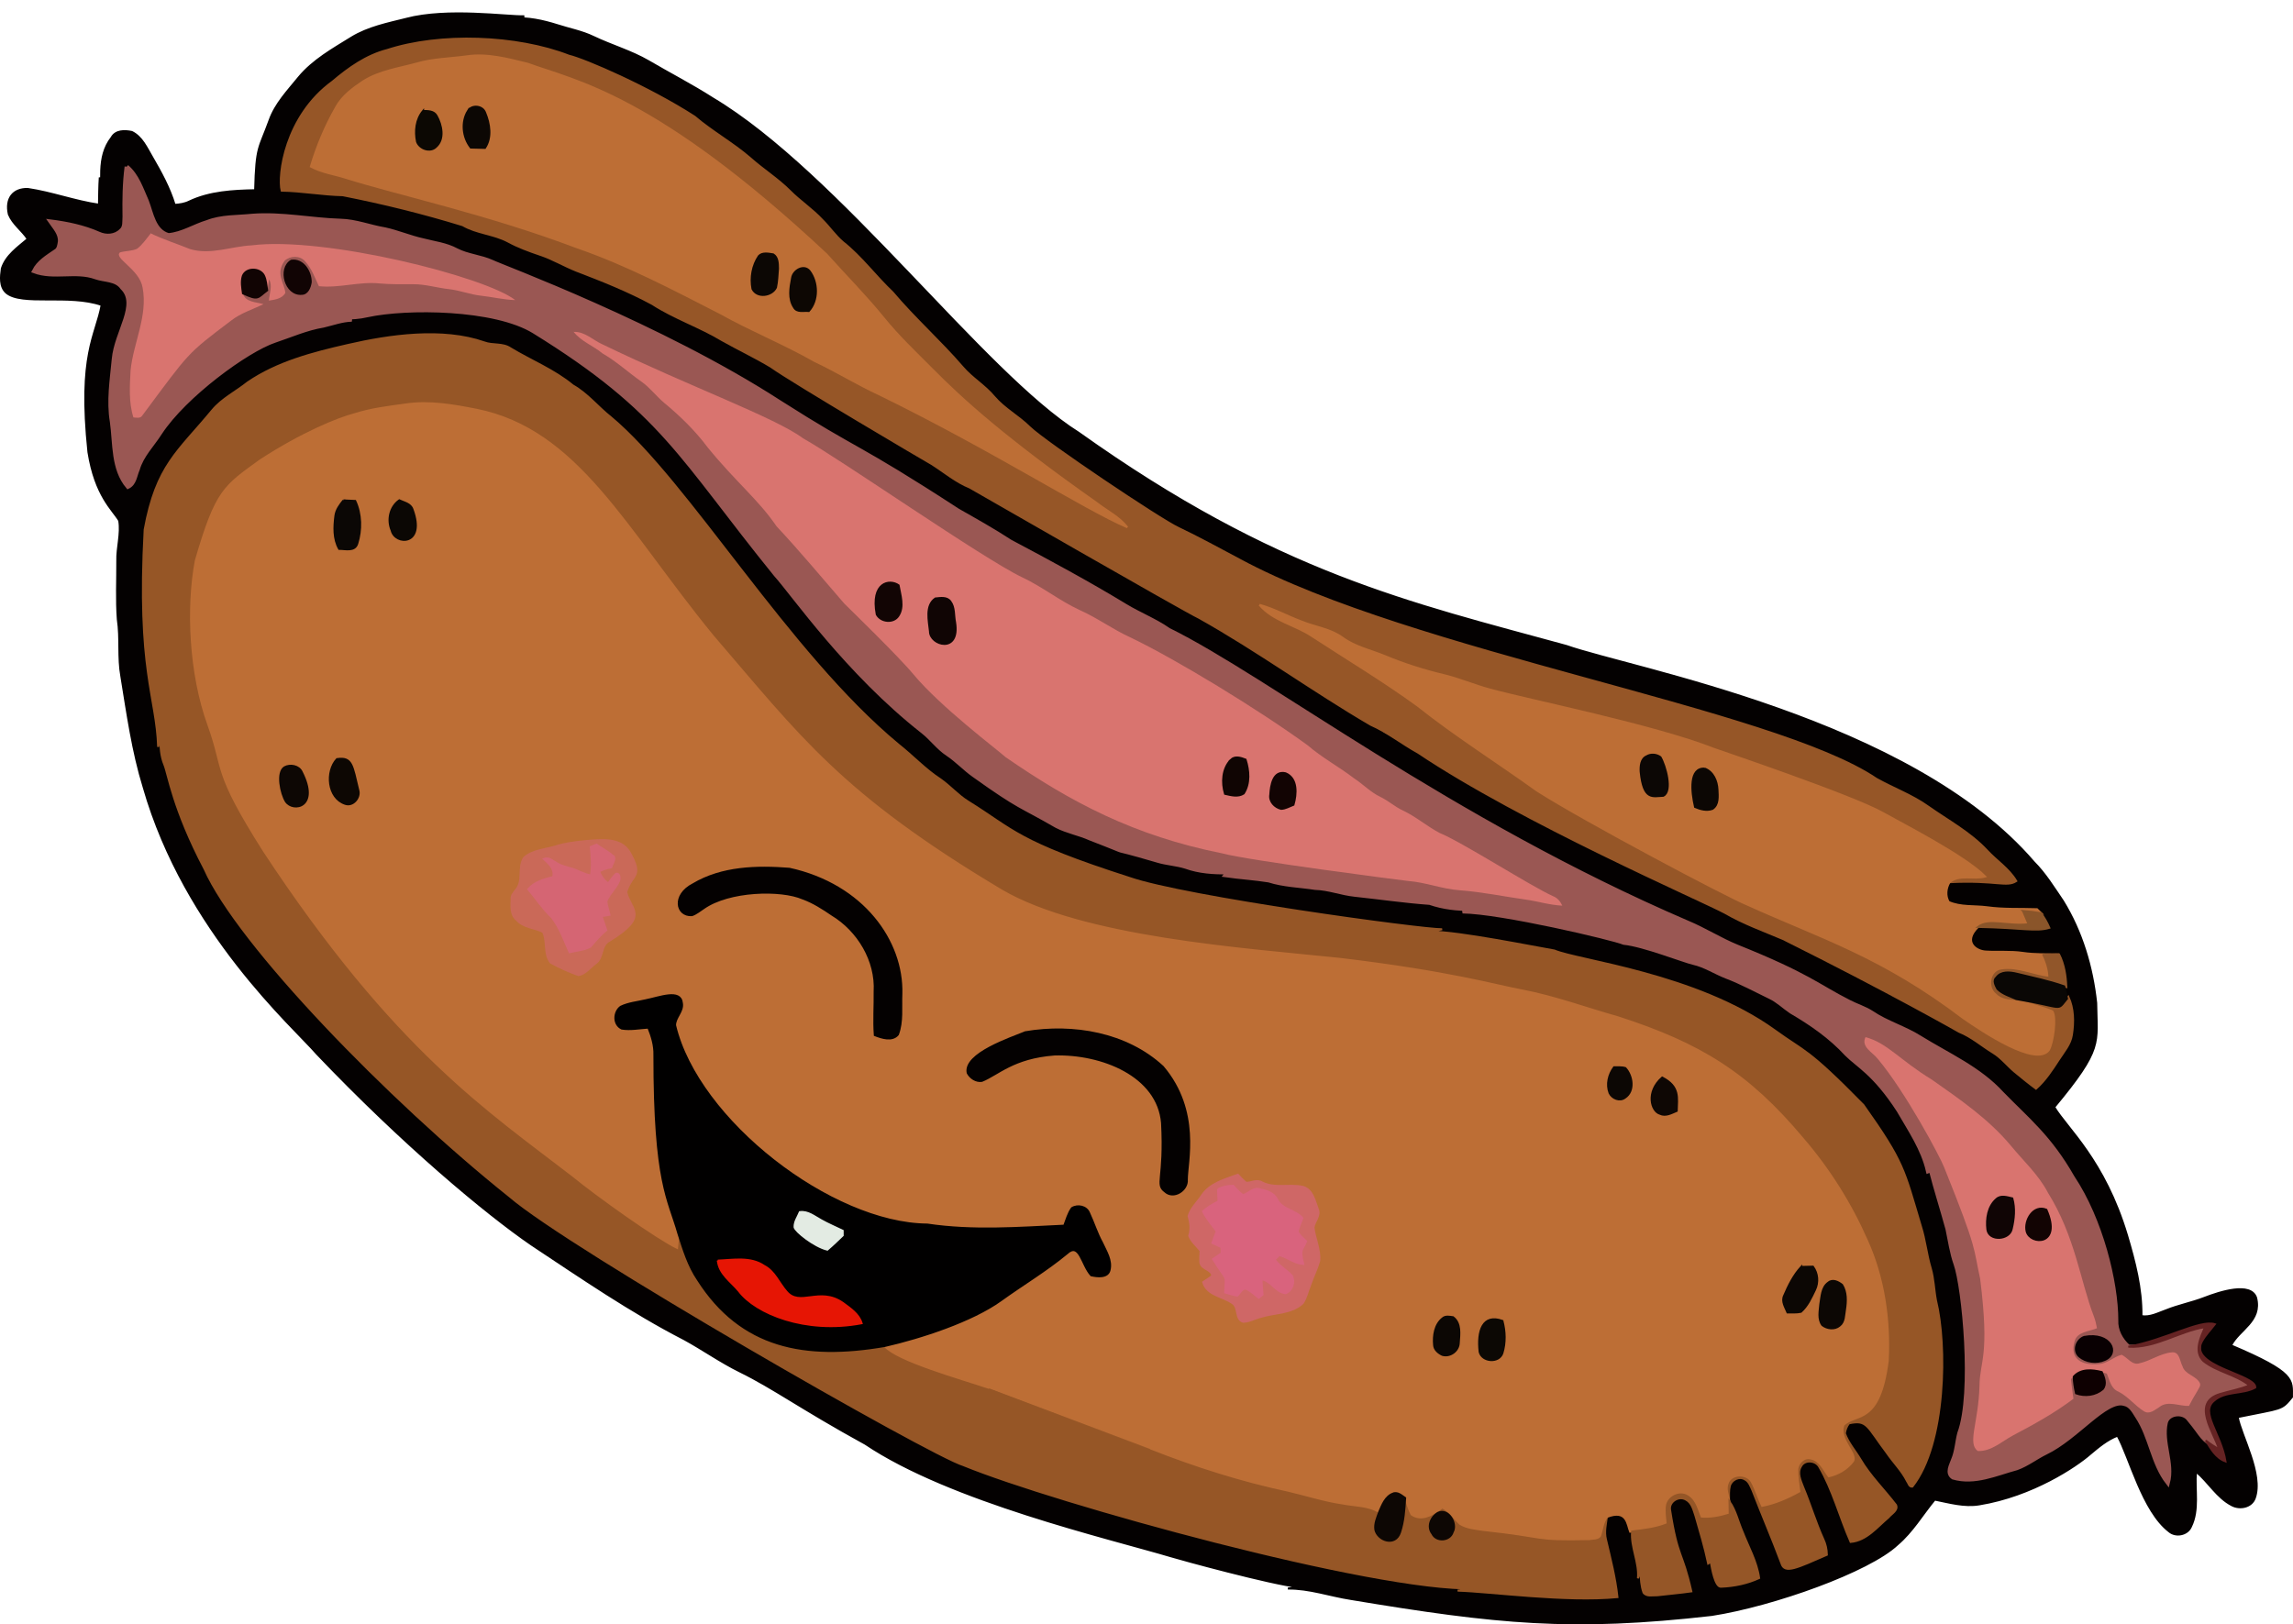
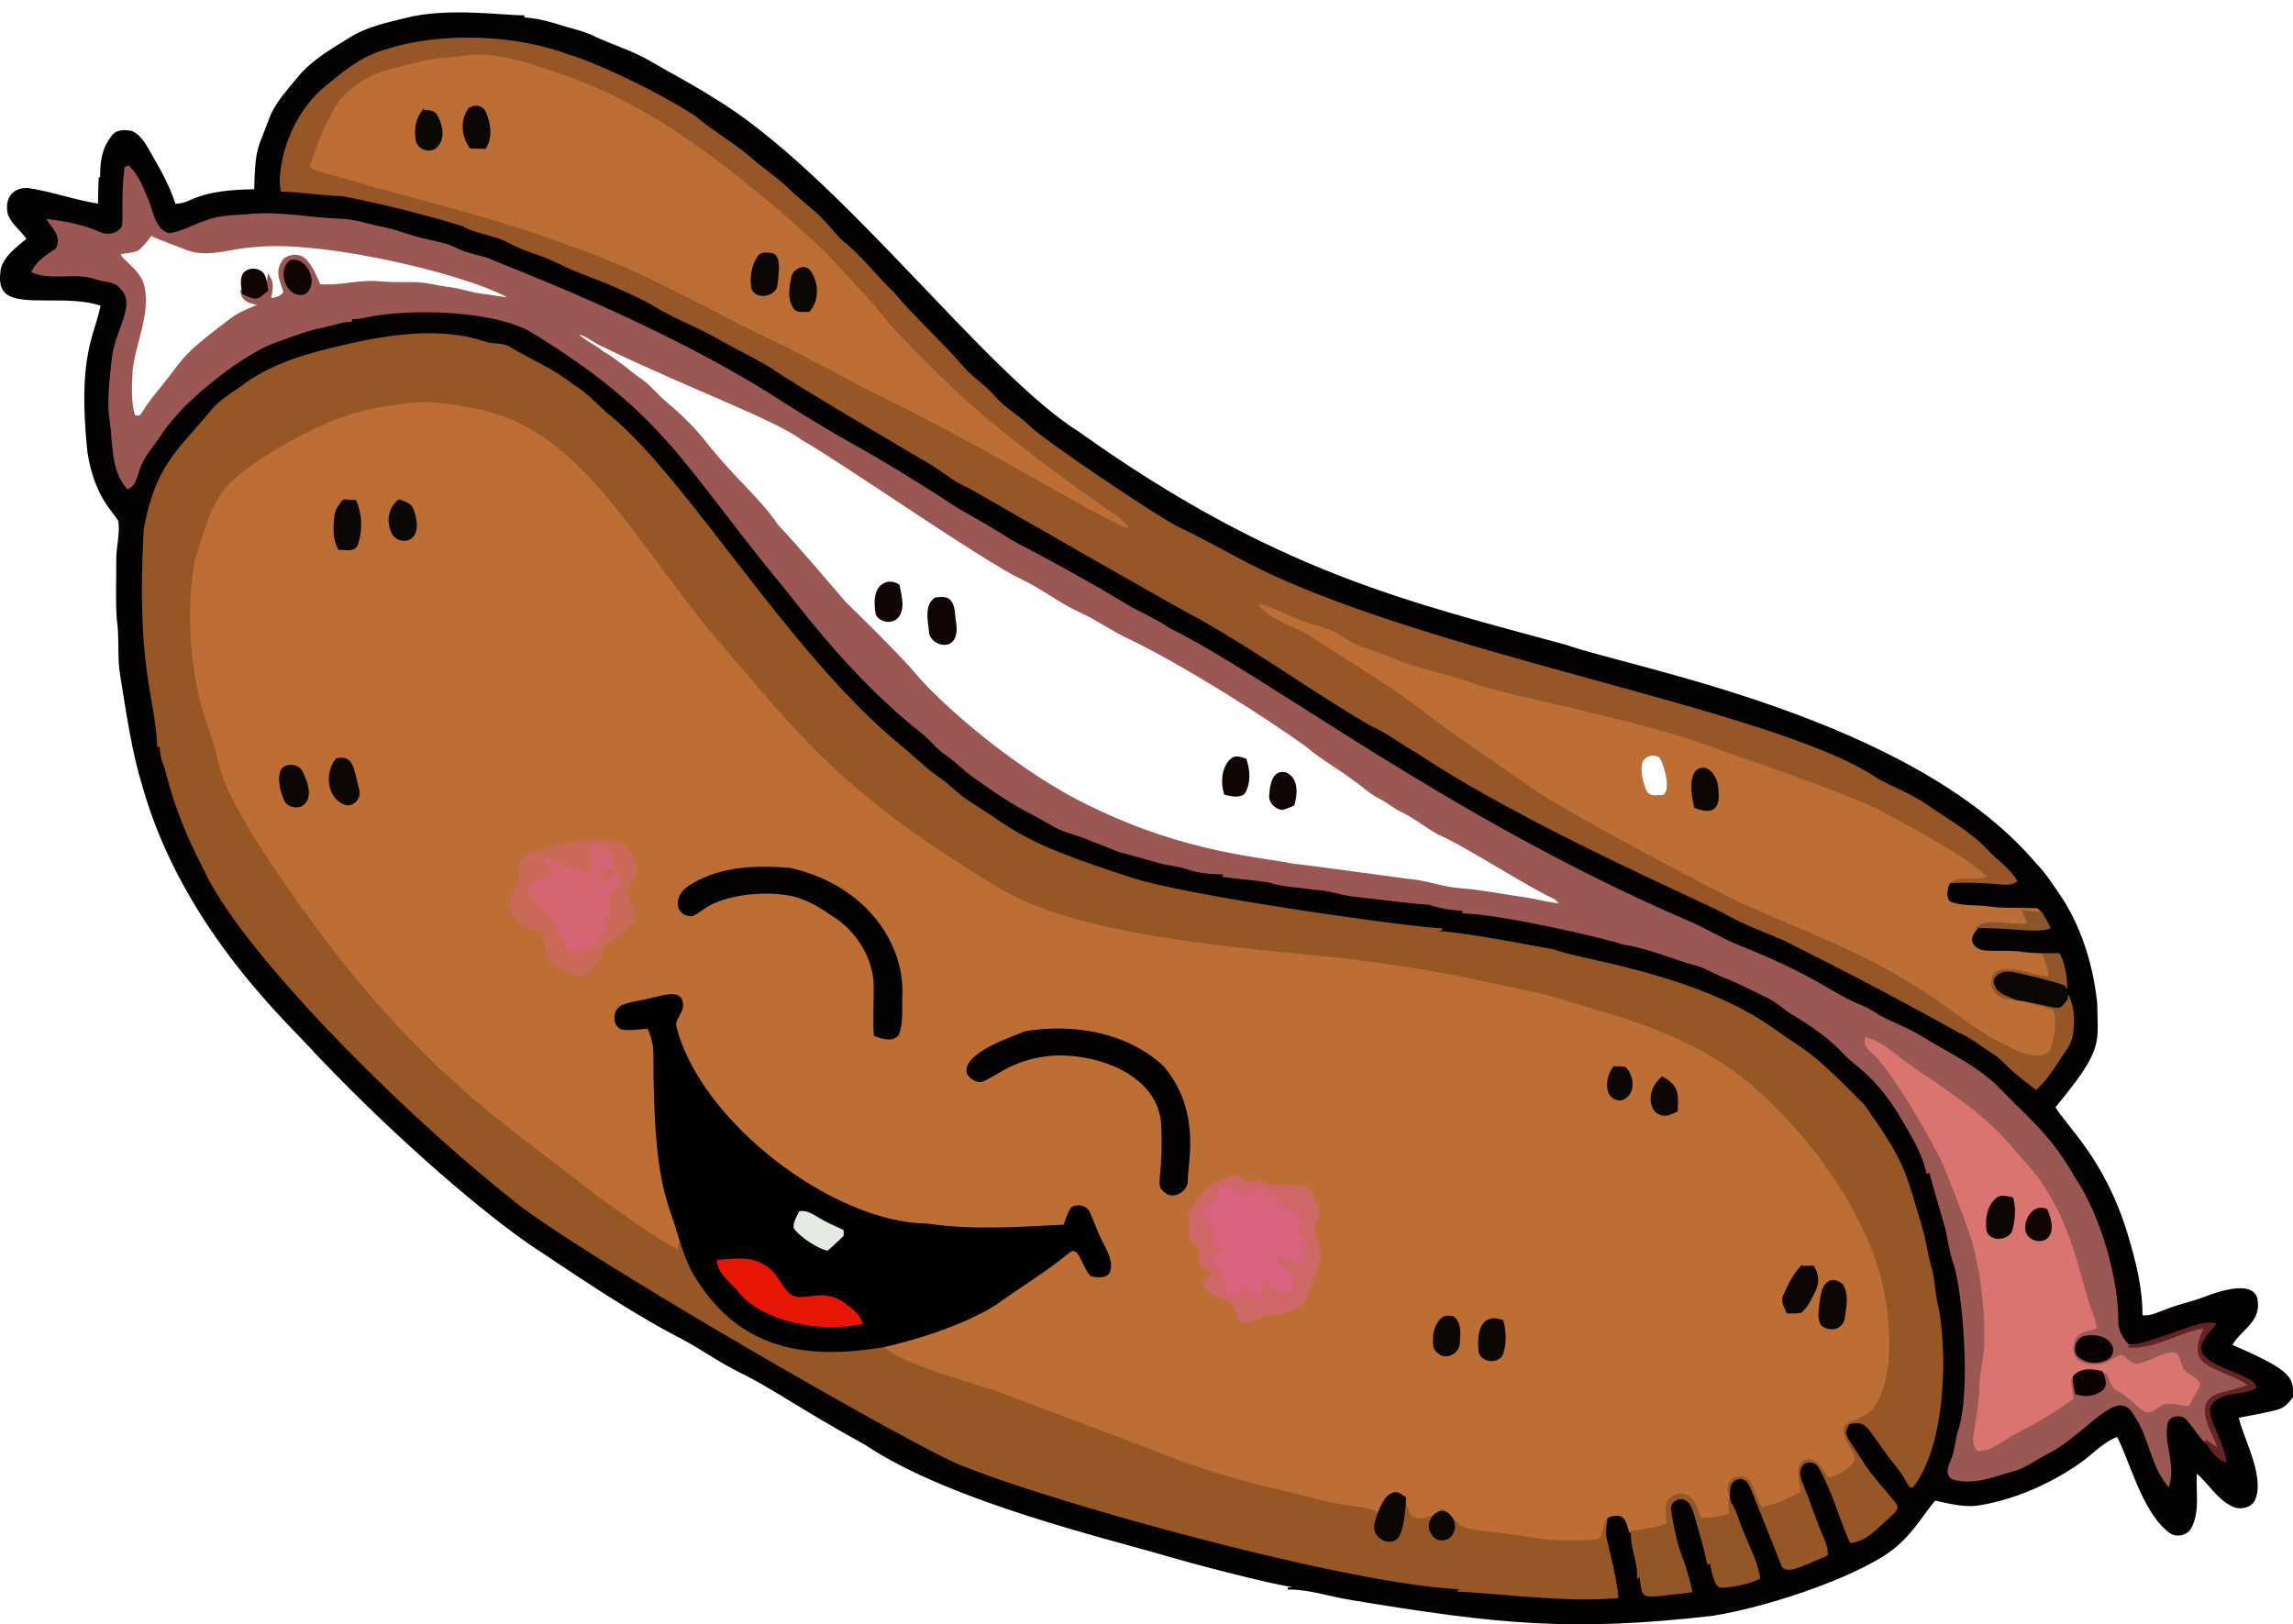
<svg xmlns="http://www.w3.org/2000/svg" xmlns:ns1="http://www.inkscape.org/namespaces/inkscape" xmlns:ns2="http://sodipodi.sourceforge.net/DTD/sodipodi-0.dtd" version="1.1" id="Layer_1" x="0px" y="0px" viewBox="0 0 818.584 580" enable-background="new 0 0 1792.492 1670.416" xml:space="preserve" ns1:version="0.91 r13725" ns2:docname="kawaiihotdog.svg" width="818.584" height="580">
  <defs id="defs12467" />
  <ns2:namedview pagecolor="#ffffff" bordercolor="#666666" borderopacity="1" objecttolerance="10" gridtolerance="10" guidetolerance="10" ns1:pageopacity="0" ns1:pageshadow="2" ns1:window-width="1916" ns1:window-height="1035" id="namedview12465" showgrid="false" fit-margin-top="0" fit-margin-left="0" fit-margin-right="0" fit-margin-bottom="0" ns1:zoom="0.90734549" ns1:cx="436.62751" ns1:cy="273.18073" ns1:window-x="4" ns1:window-y="1" ns1:window-maximized="1" ns1:current-layer="g11739" />
  <g id="g11739" transform="matrix(1.4,0,0,1.4,-1638.335,-752.582)">
    <g id="g13011">
      <path style="fill:#040101;stroke:#040101;stroke-width:0.5" ns1:connector-curvature="0" id="path11741" d="m 1273.845,542.359 c 10.528,-2.766 25.7,-0.523 30.088,-0.647 -1,0.179 -1.994,0.358 -2.971,0.543 3.866,-0.283 7.698,0.561 11.368,1.711 3.069,1 6.282,1.584 9.212,2.994 4.612,2.208 9.565,3.618 14.015,6.184 5.45,3.202 11.091,6.091 16.425,9.507 31.907,19.05 68.952,69.985 93.285,85.275 50.55,36.044 84.558,43.459 124.396,54.384 16.926,5.949 87.736,18.491 119.194,55.153 2.924,2.93 5.086,6.484 7.409,9.888 4.843,7.843 7.513,16.876 8.496,26.001 0.113,10.43 1.837,11.472 -10.698,26.585 3.245,5.456 12.776,13.44 18.563,32.723 1.977,6.687 3.774,13.547 3.676,20.575 2.208,0.37 4.242,-0.769 6.276,-1.485 3.161,-1.283 6.542,-1.919 9.733,-3.156 3.976,-1.531 11.829,-4.105 13.223,-0.052 1.509,6.035 -4.337,8.096 -6.392,12.171 16.581,7.022 15.535,8.756 15.535,13.171 -2.765,3.397 -2.378,2.737 -13.836,5.097 0.847,4.745 6.545,14.597 4.358,20.673 -0.838,2.341 -3.849,2.89 -5.849,1.809 -3.814,-1.971 -5.93,-5.907 -9.149,-8.577 -0.399,4.676 0.861,9.721 -1.306,14.096 -0.919,2.057 -3.884,2.595 -5.537,1.156 -6.792,-5.211 -10.092,-18.922 -13.16,-24.412 -2.653,1.035 -4.843,2.867 -6.993,4.676 -3.492,3.062 -14.662,10.635 -28.267,12.848 -3.855,0.636 -7.617,-0.474 -11.357,-1.219 -3.156,3.814 -5.687,8.195 -9.501,11.426 -7.229,6.835 -31.642,15.561 -47.356,17.997 -35.664,4.059 -54.587,2.155 -92.042,-4.08 -5.363,-0.826 -10.582,-2.728 -16.055,-2.653 0.965,-0.127 1.948,-0.248 2.942,-0.364 -7.347,-0.81 -30.641,-7.213 -32.573,-7.819 -16.15,-4.804 -56.381,-14.147 -78.091,-28.729 -16.801,-9.24 -23.209,-14.14 -32.006,-18.465 -4.912,-2.416 -9.386,-5.6 -14.177,-8.218 -13.576,-6.987 -26.186,-15.668 -38.889,-24.089 -11.644,-7.974 -32.921,-25.752 -54.789,-48.714 -5.855,-6.806 -33.587,-31.108 -44.149,-67.931 -2.855,-9.235 -4.161,-18.829 -5.716,-28.336 -0.879,-4.808 -0.179,-9.721 -0.902,-14.541 -0.364,-4.947 -0.11,-9.912 -0.133,-14.865 -0.104,-3.45 1.052,-6.889 0.491,-10.322 -1.683,-2.84 -6.064,-6.267 -7.848,-17.46 -2.634,-25.107 1.931,-29.588 3.375,-37.531 -8.302,-2.91 -20.421,0.232 -24.337,-3.144 -1.699,-1.549 -1.399,-4.098 -1.121,-6.143 1.052,-3.323 4.069,-5.386 6.606,-7.542 -1.462,-2.214 -3.791,-3.791 -4.814,-6.282 -0.921,-4.054 1.114,-6.568 4.814,-6.484 6.143,0.907 12.015,3.127 18.165,4.022 0.058,-2.323 0.041,-4.641 0.208,-6.953 0.422,2.364 0.358,4.774 0.422,7.172 0.289,-5.802 -1.312,-12.362 2.601,-17.338 1.017,-1.861 3.323,-1.82 5.149,-1.433 2.589,1.248 3.786,4.074 5.178,6.427 2.254,3.884 4.433,7.843 5.745,12.166 1.266,-0.075 2.554,-0.26 3.716,-0.838 5.219,-2.479 11.114,-2.786 16.801,-2.901 0.286,-11.44 1.018,-10.456 3.676,-17.818 1.497,-4.242 4.676,-7.525 7.45,-10.952 3.635,-4.392 8.675,-7.19 13.449,-10.154 4.253,-2.61 9.2,-3.586 13.974,-4.783 m -4.959,7.982 c -5.259,1.375 -9.761,4.577 -13.847,8.045 -11.814,8.583 -14.057,23.64 -12.98,27.805 5.219,0.098 10.374,1.052 15.599,1.173 10.299,2.029 20.534,4.548 30.567,7.64 3.601,2.104 7.935,2.214 11.599,4.179 2.566,1.399 5.317,2.398 8.085,3.34 3.213,1.052 6.12,2.82 9.253,4.069 6.594,2.52 13.189,5.138 19.401,8.502 5.641,3.664 12.096,5.779 17.835,9.258 4.103,2.312 8.38,4.317 12.42,6.756 5.382,3.877 40.01,24.274 41.011,24.817 3.202,2.029 6.126,4.537 9.686,5.982 3.049,1.632 43.336,25.222 48.154,27.469 23.083,11.921 41.965,26.835 66.18,40.155 5.93,3.976 12.345,7.143 18.367,10.975 22.474,11.976 15.525,9.134 42.767,21.586 5.45,3.288 11.541,5.282 17.136,8.305 4.687,2.722 9.813,4.554 14.789,6.669 26.902,13.394 44.917,23.667 44.917,23.667 3.167,1.271 5.745,3.566 8.64,5.329 2.086,1.277 3.595,3.248 5.462,4.82 1.797,1.48 3.6,2.959 5.485,4.352 2.358,-2.098 4.092,-4.762 5.797,-7.392 1.295,-2.023 3.011,-3.924 3.363,-6.386 0.497,-3.219 0.474,-6.664 -0.913,-9.663 l -0.341,0.468 c -0.26,-1.058 -0.491,-2.104 -0.717,-3.138 l 0.537,0.179 c -0.11,-2.855 -0.537,-5.756 -1.838,-8.322 -3.104,-0.052 -6.219,0.064 -9.282,-0.393 -6.04,-0.885 -12.005,1.073 -13.154,-2.861 -0.364,-1.537 0.757,-2.774 1.763,-3.757 11.433,0.231 14.766,1.272 18.188,0.231 -1.256,-2.979 -2.2,-3.755 -3.167,-4.756 -4.271,-0.145 -8.553,0.092 -12.784,-0.503 -3.231,-0.41 -6.704,0.012 -9.715,-1.329 -0.919,-1.584 -0.699,-3.52 0.202,-5.045 12.009,-0.574 14.548,1.328 17.026,-0.295 -1.878,-3.173 -5.069,-5.173 -7.513,-7.843 -4.277,-4.572 -9.854,-7.548 -14.917,-11.12 -4.098,-2.93 -8.86,-4.658 -13.223,-7.097 -26.727,-18.097 -118.049,-31.918 -162.401,-55.898 -5.196,-2.751 -10.339,-5.589 -15.645,-8.12 -4.713,-2.172 -40.386,-25.761 -46.911,-33.405 -2.364,-2.861 -5.635,-4.745 -8.039,-7.554 -5.699,-6.623 -12.258,-12.431 -17.887,-19.112 -4.369,-4.132 -7.941,-9.062 -12.674,-12.801 -1.971,-1.688 -3.421,-3.861 -5.253,-5.67 -2.52,-2.716 -5.641,-4.756 -8.241,-7.375 -3.109,-3.115 -6.866,-5.461 -10.137,-8.386 -4.473,-3.872 -9.698,-6.733 -14.183,-10.576 -11.264,-7.278 -30.32,-16.603 -45.183,-18.968 -11.079,-1.405 -22.569,-1.526 -33.284,1.994 m -66.336,29.735 c -1.315,10.029 0.345,14.886 -1.427,16.304 -1.479,1.514 -3.849,1.659 -5.698,0.803 -3.895,-1.722 -8.12,-2.589 -12.322,-3.127 1.069,1.549 2.572,3.069 2.427,5.115 -0.145,0.89 -0.237,1.994 -1.121,2.474 -2.063,1.416 -4.334,2.734 -5.49,5.063 5.063,1.907 10.651,-0.283 15.72,1.56 2.266,0.803 5.201,0.457 6.75,2.653 4.409,4.279 -1.52,11.287 -2.127,18.269 -0.497,5.288 -1.37,10.622 -0.48,15.922 0.786,5.583 0.208,11.998 4.069,16.593 1.705,-0.803 1.797,-2.896 2.485,-4.433 1.029,-3.595 3.774,-6.242 5.727,-9.328 6.194,-9.444 22.033,-21.083 29.174,-23.482 4.121,-1.375 8.132,-3.173 12.449,-3.884 2.404,-0.555 4.745,-1.451 7.253,-1.508 -0.774,-0.196 -1.531,-0.399 -2.271,-0.589 2.092,0.075 4.202,-0.058 6.259,-0.549 9.995,-2.171 32.45,-2.025 42.49,4.167 32.954,20.363 33.692,27.565 61.631,62.03 3.536,3.908 18.276,24.916 37.479,39.993 2.248,1.757 3.924,4.15 6.323,5.733 2.404,1.589 4.358,3.751 6.721,5.415 11.964,8.552 11.58,7.444 21.077,12.94 2.705,1.399 5.751,1.919 8.53,3.167 13.628,5.268 1.67,1.099 17.217,5.67 2.352,0.717 4.849,0.815 7.207,1.56 3.433,1.243 7.149,1.479 10.779,1.416 -0.231,0.237 -0.451,0.485 -0.647,0.74 3.658,0.526 7.369,0.734 11.027,1.323 3.826,1.219 7.877,1.295 11.83,1.907 3.439,0.087 6.669,1.393 10.079,1.745 6.38,0.676 12.744,1.612 19.147,2.075 3.416,1.185 7.022,1.584 10.64,1.543 -0.78,0.214 -1.537,0.428 -2.283,0.641 9.924,0.106 38.5,6.877 41.126,7.993 5.11,0.517 15.341,4.588 17.714,5.109 3,0.67 5.583,2.416 8.426,3.52 3.832,1.468 7.444,3.416 11.137,5.207 2,0.936 3.577,2.531 5.404,3.751 5.126,2.988 10.073,6.427 14.107,10.813 1.439,1.462 3.121,2.647 4.652,4.022 7.372,6.491 14.679,19.446 16.136,25.834 0.22,-0.092 0.462,-0.173 0.722,-0.243 1.289,5.028 2.884,9.981 4.254,14.997 3.695,17.403 2.261,5.515 4.098,20.962 0.295,3.653 0.931,7.288 0.78,10.969 -0.139,6.727 0.537,13.738 -1.861,20.17 -0.595,2.242 -0.67,4.618 -1.589,6.779 -0.491,1.427 -1.711,3.387 -0.017,4.496 5.525,1.607 10.969,-0.948 16.223,-2.375 2.641,-0.942 4.878,-2.728 7.392,-3.953 7.938,-3.81 15.38,-13.801 20.002,-12.449 1.665,0.306 2.479,1.919 3.312,3.225 3.485,5.23 3.918,11.911 7.831,16.934 1.347,-5.144 -1.693,-10.23 -0.537,-15.373 0.613,-2.439 4.369,-2.838 5.814,-0.925 1.497,1.797 2.757,3.803 4.404,5.49 1.248,2.092 2.595,4.462 5.028,5.34 -0.52,-3.179 -1.844,-6.115 -3.184,-8.998 -4.059,-9.703 6.448,-7.48 10.784,-9.842 0.176,-2.186 -7.712,-4 -11.986,-6.797 -1.624,-0.988 -2.606,-3.219 -1.63,-4.964 0.878,-1.618 2.196,-2.936 3.306,-4.387 -3.759,-1.236 -12.841,4.133 -22.06,5.733 -5.918,-5.326 0.048,-5.764 -7.155,-28.267 -2.838,-9.827 -10.397,-21.222 -17.494,-28.891 -2.722,-2.283 -5.126,-4.889 -7.6,-7.426 -5.785,-6.352 -13.761,-9.813 -20.927,-14.258 -3.918,-2.479 -8.467,-3.739 -12.299,-6.352 -1.832,-1.167 -3.924,-1.786 -5.82,-2.78 -7.952,-4.028 -10.242,-6.729 -28.527,-14.067 -4.317,-1.763 -8.253,-4.3 -12.553,-6.091 -60.665,-26.077 -107.441,-62.422 -132.336,-74.67 -3.468,-2.422 -7.432,-3.959 -11.033,-6.138 -9.582,-5.82 -19.448,-11.137 -29.348,-16.385 -4.34,-2.832 -8.86,-5.363 -13.362,-7.918 -26.507,-17.239 -25.087,-14.625 -45.455,-27.614 -30.889,-19.998 -70.201,-34.194 -73.317,-35.797 -2.93,-1.341 -6.253,-1.52 -9.126,-3 -2.635,-1.433 -5.646,-1.763 -8.496,-2.508 -3.306,-0.722 -6.427,-2.081 -9.727,-2.797 -3.803,-0.624 -7.432,-2.115 -11.322,-2.202 -7.531,-0.225 -14.98,-1.855 -22.534,-1.266 -3.826,0.399 -7.773,0.179 -11.414,1.595 -3.34,1.006 -6.398,3.04 -9.912,3.346 -3.774,-1.063 -4.323,-5.542 -5.537,-8.669 -1.367,-3.077 -2.465,-6.568 -5.118,-8.804 m 30.874,55.008 c -2.994,2.398 -6.548,4.115 -9.039,7.103 -8.652,10.477 -14.217,13.86 -17.257,30.434 -1.974,36.323 3.004,42.119 3.433,55.424 0.191,-0.769 0.399,-1.532 0.613,-2.289 -0.081,2.306 0.081,4.658 0.977,6.814 1.285,3.076 1.961,10.825 10.258,26.626 9.903,22.295 56.812,66.475 61.776,70.046 1.726,1.214 15.009,12.649 16.009,13.449 3.999,3.462 8.767,5.831 12.894,9.12 6.695,5.892 50.14,30.569 53.344,32.197 4.999,2.605 40.094,24.376 49.466,27.232 19.998,8.191 45.266,14.259 52.673,16.367 3.196,1.653 6.918,1.422 10.235,2.745 14.501,4.658 54.973,12.646 67.255,12.327 -1.393,0.15 -2.774,0.335 -4.132,0.572 8.565,0.266 27.614,2.914 40.756,1.653 -0.532,-4.976 -1.792,-9.854 -2.936,-14.714 -0.48,-1.913 -0.017,-3.843 0.249,-5.733 5.191,-2.043 5.164,1.944 5.918,3.774 l 0.485,-0.064 c -0.335,4.046 1.861,7.854 1.503,11.94 0.191,-0.566 0.405,-1.121 0.642,-1.659 0.087,1.774 0.156,3.601 0.774,5.305 0.809,1.104 2.346,0.63 3.543,0.682 2.884,-0.341 5.779,-0.584 8.663,-0.994 -2.382,-10.528 -3.465,-8.269 -5.404,-20.656 -0.468,-2.196 2.202,-3.849 4.04,-2.739 1.52,0.798 1.89,2.618 2.41,4.115 1.167,4.022 2.364,8.045 3.236,12.154 0.202,-0.15 0.422,-0.289 0.659,-0.416 0.297,1.57 1.098,6.608 2.693,6.352 3.3,-0.127 6.641,-0.821 9.651,-2.214 -0.589,-4.196 -2.739,-7.918 -4.248,-11.813 -1.127,-2.56 -1.693,-5.386 -3.306,-7.698 -0.216,-0.865 -0.193,-2.939 0.087,-3.988 0.422,-1.549 2.381,-2.549 3.826,-1.67 1.086,0.532 1.468,1.803 1.959,2.843 2.404,6.224 5.045,12.351 7.375,18.604 0.805,2.699 3.899,1.134 11.582,-2.214 -0.029,-1.375 -0.318,-2.722 -0.902,-3.947 -1.971,-4.34 -3.317,-8.923 -5.155,-13.31 -0.624,-1.659 -1.607,-3.618 -0.538,-5.3 0.907,-1.757 3.658,-1.555 4.618,0.069 3.502,6.028 5.242,12.865 8.028,19.216 4.057,-0.341 6.762,-3.826 9.675,-6.282 0.711,-0.907 2.503,-1.774 1.907,-3.127 -2.994,-3.924 -6.594,-7.409 -9.108,-11.692 -1.306,-2.196 -3.063,-4.155 -3.93,-6.577 0.116,-0.93 0.468,-1.826 1.046,-2.572 4.646,-0.996 4.473,0.661 9.669,7.559 1.653,2.427 3.797,4.514 5.126,7.172 0.382,0.48 0.52,1.52 1.358,1.41 15.687,-19.876 2.843,-74.053 -5.982,-87.639 -2.19,-3.225 -4.271,-6.525 -6.519,-9.698 -14.462,-14.721 -14.652,-13.273 -22.574,-19.02 -20.023,-14.482 -50.057,-17.739 -56.199,-20.378 -4.982,-0.842 -24.34,-4.798 -31.555,-4.808 0.965,-0.202 1.936,-0.416 2.924,-0.618 -6.67,0.141 -57.729,-7.975 -62.758,-8.785 -3.45,-1.125 -32.615,-6.599 -50.83,-18.916 -2.306,-1.815 -4.82,-3.329 -7.299,-4.866 -2.566,-1.589 -4.548,-3.913 -6.999,-5.635 -3.942,-2.56 -7.138,-6.045 -10.819,-8.935 -15.256,-12.647 -37.657,-40.582 -48.478,-55.517 -4.357,-6.356 -16.013,-19.952 -18.529,-21.939 -2.26,-1.792 -4.011,-4.103 -6.207,-5.941 -3.341,-2.63 -6.005,-6.057 -9.75,-8.166 -4.791,-3.965 -10.617,-6.276 -15.899,-9.467 -1.994,-1.364 -4.531,-0.699 -6.687,-1.514 -16.032,-5.58 -48.103,1.897 -60.296,10.206 z" />
      <path style="fill:#965627;stroke:#965627;stroke-width:0.5" ns1:connector-curvature="0" id="path11743" d="m 1268.886,550.341 c 13.571,-4.458 33.129,-3.729 46.391,1.416 4.121,0.982 20.416,8.024 32.076,15.558 4.485,3.843 9.709,6.704 14.183,10.576 3.271,2.924 7.028,5.271 10.137,8.386 2.601,2.618 5.722,4.658 8.241,7.375 1.832,1.809 3.283,3.982 5.253,5.67 4.733,3.739 8.305,8.669 12.674,12.801 5.629,6.681 12.189,12.489 17.887,19.112 2.404,2.809 5.675,4.693 8.039,7.554 2.595,3.04 6.207,4.924 9.027,7.733 3.965,3.869 33.367,23.59 37.884,25.672 5.305,2.531 10.449,5.369 15.645,8.12 44.223,23.911 135.995,38.018 162.401,55.898 4.364,2.439 9.126,4.167 13.223,7.097 5.063,3.572 10.64,6.548 14.917,11.12 2.445,2.67 5.635,4.67 7.513,7.843 -2.481,1.625 -4.982,-0.281 -17.026,0.295 2.555,-2.138 6.12,-0.613 9.108,-1.456 -5.379,-5.41 -21.482,-13.569 -25.996,-16.142 -4.369,-2.497 -9.189,-3.994 -13.83,-5.849 -43.831,-17.579 -69.019,-20.945 -86.465,-25.695 -4.017,-1.069 -7.837,-2.751 -11.876,-3.705 -5.057,-1.208 -10.016,-2.786 -14.801,-4.785 -3.664,-1.52 -7.664,-2.341 -10.906,-4.722 -3.063,-2.26 -6.935,-2.687 -10.368,-4.098 -3.652,-1.341 -7.068,-3.277 -10.83,-4.3 3.514,4.15 9.155,5.092 13.506,8.045 8.97,5.849 18.17,11.368 26.834,17.673 9.75,7.75 20.309,14.368 30.405,21.638 12.12,7.775 48.915,27.207 53.604,29.076 18.938,8.604 34.181,13.054 55.245,29.065 4.584,3.162 18.465,12.552 21.713,8.033 1.098,-1.987 1.934,-8.234 0.896,-9.842 -2.855,-1.237 -5.982,-1.734 -8.808,-3.057 3.335,0.191 6.455,1.537 9.755,1.907 1.279,0.225 1.873,-0.847 3.121,-2.56 1.387,2.999 1.41,6.444 0.913,9.663 -0.352,2.462 -2.069,4.363 -3.363,6.386 -1.705,2.63 -3.439,5.294 -5.797,7.392 -1.884,-1.393 -3.687,-2.872 -5.485,-4.352 -1.867,-1.572 -3.375,-3.543 -5.462,-4.82 -2.895,-1.763 -5.473,-4.057 -8.64,-5.329 0,0 -18.015,-10.273 -44.917,-23.667 -4.976,-2.115 -10.102,-3.947 -14.789,-6.669 -5.932,-3.205 -51.716,-23.06 -78.27,-40.866 -4.098,-2.254 -7.762,-5.219 -12.056,-7.103 -14.847,-8.669 -28.758,-18.858 -43.761,-27.267 -4.129,-1.964 -57.516,-32.719 -58.516,-33.255 -3.56,-1.445 -6.485,-3.953 -9.686,-5.982 -1.001,-0.543 -35.626,-20.937 -41.011,-24.817 -4.04,-2.439 -8.317,-4.444 -12.42,-6.756 -5.739,-3.479 -12.194,-5.594 -17.835,-9.258 -6.213,-3.364 -12.807,-5.982 -19.401,-8.502 -3.132,-1.248 -6.039,-3.017 -9.253,-4.069 -2.768,-0.942 -5.519,-1.942 -8.085,-3.34 -3.664,-1.965 -7.999,-2.075 -11.599,-4.179 -10.033,-3.092 -20.268,-5.612 -30.567,-7.64 -5.225,-0.121 -10.38,-1.075 -15.599,-1.173 -0.974,-3.767 0.801,-18.956 12.98,-27.805 4.086,-3.467 8.588,-6.669 13.847,-8.044 m 7.606,3.421 c -4.566,1.248 -9.415,1.919 -13.501,4.45 -2.751,1.82 -5.548,3.855 -7.126,6.843 -2.693,4.722 -4.803,9.796 -6.363,14.992 2.774,1.497 5.935,1.919 8.912,2.861 13.258,4.177 36.006,9.042 59.077,17.772 12.645,4.363 24.51,10.64 36.393,16.726 7.883,4.415 16.304,7.779 24.152,12.264 5.565,2.612 10.79,5.878 16.379,8.455 28.123,13.714 52.47,29.27 63.278,33.913 -2.081,-2.664 -5.201,-4.155 -7.814,-6.195 -64.374,-45.305 -40.811,-45.626 -108.277,-95.181 -10.707,-7.548 -39.443,-20.622 -52.286,-18.748 -4.277,0.6 -8.663,0.623 -12.824,1.848 z" />
      <path style="fill:#bd6e35;stroke:#bd6e35;stroke-width:0.5" ns1:connector-curvature="0" id="path11745" d="m 1276.492,553.762 c 4.161,-1.225 8.547,-1.248 12.824,-1.849 5.23,-0.763 10.42,0.676 15.46,1.901 12.218,4.465 32.573,7.823 76.184,48.61 4.814,5.404 9.935,10.524 14.5,16.148 3.757,4.681 8.132,8.796 12.351,13.05 7.807,7.908 18.762,17.818 42.068,34.22 2.612,2.04 5.733,3.531 7.814,6.195 -10.957,-4.707 -34.785,-20.019 -63.278,-33.913 -5.589,-2.578 -10.813,-5.843 -16.379,-8.455 -7.849,-4.485 -16.269,-7.848 -24.152,-12.264 -11.882,-6.086 -23.748,-12.362 -36.393,-16.726 -23.128,-8.751 -45.724,-13.564 -59.077,-17.772 -2.976,-0.942 -6.138,-1.364 -8.912,-2.861 1.561,-5.196 3.67,-10.27 6.363,-14.992 1.578,-2.988 4.375,-5.022 7.126,-6.843 4.086,-2.53 8.935,-3.201 13.501,-4.449 m 13.09,12.056 c -1.774,2.855 -1.358,6.762 0.699,9.374 1.196,0.023 2.404,0.046 3.624,0.092 1.78,-2.647 1.208,-6.207 0.04,-8.981 -0.635,-1.797 -3.363,-2.092 -4.363,-0.485 m -11.466,0.034 c -1.803,2.19 -2.092,5.144 -1.543,7.843 0.659,1.832 3.398,2.791 4.855,1.3 2.231,-1.977 1.445,-5.577 0.15,-7.872 -0.705,-1.305 -2.208,-1.23 -3.462,-1.271 m 85.627,37.017 c -1.641,2.398 -2.179,5.525 -1.63,8.369 1.162,2.375 4.947,1.838 5.999,-0.347 0.353,-1.583 0.376,-3.219 0.514,-4.826 -0.029,-1.277 0.01,-2.872 -1.219,-3.629 -1.179,-0.191 -2.785,-0.538 -3.664,0.433 m 8.461,5.641 c -0.468,2.393 -0.948,5.253 0.486,7.415 0.745,1.404 2.497,0.809 3.797,0.959 2.456,-2.728 2.329,-7.317 0.191,-10.177 -1.457,-1.809 -4.231,-0.156 -4.474,1.803 z" />
      <path style="fill:#0c0704;stroke:#0c0704;stroke-width:0.5" ns1:connector-curvature="0" id="path11747" d="m 1289.582,565.818 c 1,-1.607 3.728,-1.312 4.363,0.486 1.167,2.774 1.74,6.334 -0.04,8.981 -1.219,-0.046 -2.427,-0.069 -3.624,-0.092 -2.057,-2.613 -2.473,-6.52 -0.699,-9.375 z" />
      <path style="fill:#0c0803;stroke:#0c0803;stroke-width:0.5" ns1:connector-curvature="0" id="path11749" d="m 1278.116,565.852 c 1.254,0.04 2.757,-0.035 3.462,1.271 1.295,2.294 2.081,5.895 -0.15,7.872 -1.456,1.491 -4.196,0.532 -4.855,-1.3 -0.549,-2.699 -0.26,-5.652 1.543,-7.843 z" />
      <path style="fill:#9a5753;fill-opacity:1;stroke:#9a5753;stroke-width:1.071;stroke-miterlimit:4;stroke-dasharray:none;stroke-opacity:1" ns1:connector-curvature="0" id="path11751" d="m 1202.55,580.076 c 2.653,2.237 3.751,5.727 5.121,8.808 1.214,3.127 1.763,7.606 5.537,8.669 3.514,-0.306 6.571,-2.341 9.912,-3.346 3.641,-1.416 7.588,-1.196 11.414,-1.595 7.554,-0.59 15.003,1.04 22.534,1.266 3.889,0.087 7.519,1.578 11.322,2.202 3.3,0.717 6.421,2.075 9.727,2.797 2.849,0.746 5.86,1.075 8.496,2.508 2.872,1.48 6.196,1.659 9.126,3 2.108,1.084 42.918,16.117 73.317,35.797 20.487,13.065 18.94,10.37 45.455,27.614 4.502,2.555 9.022,5.086 13.362,7.918 9.9,5.248 19.765,10.565 29.348,16.385 3.601,2.179 7.565,3.716 11.033,6.138 25.116,12.357 71.47,48.506 132.336,74.67 4.3,1.792 8.236,4.329 12.553,6.091 18.283,7.338 20.582,10.043 28.527,14.067 1.896,0.994 3.988,1.612 5.82,2.78 3.832,2.612 8.38,3.872 12.299,6.352 7.166,4.444 15.142,7.906 20.927,14.258 6.684,6.856 12.143,11.109 18.003,21.372 7.274,10.89 11.15,26.817 11.143,36.474 -0.127,2.612 1.196,5.022 3.104,6.739 6.912,0.428 12.871,-3.953 19.552,-5.005 -1.11,2.658 -2.89,6.224 -0.399,8.663 3.497,2.786 8.224,3.375 11.709,6.213 -2.375,1 -4.924,1.422 -7.369,2.161 -7.49,2.128 -1.68,9.728 -0.352,14.159 -4.973,-2.974 -3.734,-2.882 -7.802,-7.768 -1.445,-1.913 -5.201,-1.514 -5.814,0.925 -1.156,5.144 1.884,10.229 0.537,15.373 -3.913,-5.022 -4.346,-11.703 -7.831,-16.934 -0.832,-1.306 -1.647,-2.919 -3.312,-3.225 -4.626,-1.353 -12.055,8.635 -20.002,12.449 -2.514,1.225 -4.751,3.011 -7.392,3.953 -5.254,1.427 -10.698,3.982 -16.223,2.375 -1.693,-1.11 -0.474,-3.069 0.017,-4.496 0.919,-2.161 0.994,-4.537 1.589,-6.779 3.805,-10.206 1.138,-37.289 -0.942,-43.143 -1.029,-2.907 -1.439,-5.964 -2.075,-8.958 -1.37,-5.017 -2.965,-9.969 -4.254,-14.997 -0.26,0.069 -0.503,0.15 -0.722,0.243 -1.295,-5.675 -4.641,-10.524 -7.502,-15.489 -6.195,-9.541 -10.379,-11.413 -13.287,-14.368 -4.034,-4.387 -8.981,-7.825 -14.107,-10.813 -1.826,-1.219 -3.404,-2.815 -5.404,-3.751 -3.693,-1.792 -7.305,-3.739 -11.137,-5.207 -2.843,-1.104 -5.427,-2.849 -8.426,-3.52 -2.369,-0.52 -12.606,-4.592 -17.714,-5.109 -2.701,-1.148 -31.224,-7.888 -41.126,-7.993 0.745,-0.214 1.503,-0.428 2.283,-0.641 -3.618,0.041 -7.224,-0.358 -10.64,-1.543 -6.404,-0.462 -12.767,-1.399 -19.147,-2.075 -3.41,-0.352 -6.641,-1.659 -10.079,-1.745 -3.953,-0.613 -8.005,-0.688 -11.83,-1.907 -3.658,-0.589 -7.369,-0.798 -11.027,-1.323 0.197,-0.254 0.416,-0.503 0.647,-0.74 -3.63,0.064 -7.346,-0.173 -10.779,-1.416 -2.358,-0.746 -4.855,-0.844 -7.207,-1.56 -15.683,-4.611 -3.5,-0.367 -17.217,-5.67 -2.78,-1.248 -5.826,-1.768 -8.53,-3.167 -9.464,-5.477 -9.131,-4.4 -21.077,-12.94 -2.364,-1.664 -4.317,-3.826 -6.721,-5.415 -2.398,-1.583 -4.074,-3.976 -6.323,-5.733 -19.272,-15.132 -33.028,-35.075 -37.479,-39.993 -24.261,-29.928 -28.67,-41.662 -61.631,-62.03 -10.021,-6.18 -32.512,-6.335 -42.49,-4.167 -2.057,0.491 -4.167,0.624 -6.259,0.549 0.74,0.191 1.497,0.393 2.271,0.589 -2.508,0.058 -4.849,0.954 -7.253,1.508 -4.317,0.711 -8.328,2.508 -12.449,3.884 -7.073,2.376 -22.924,13.951 -29.174,23.482 -1.953,3.086 -4.698,5.733 -5.727,9.328 -0.688,1.537 -0.78,3.629 -2.485,4.433 -3.861,-4.595 -3.283,-11.01 -4.069,-16.593 -0.89,-5.3 -0.017,-10.634 0.48,-15.922 0.607,-6.98 6.535,-13.991 2.127,-18.269 -1.549,-2.196 -4.485,-1.849 -6.75,-2.653 -5.068,-1.844 -10.657,0.347 -15.72,-1.56 1.156,-2.329 3.427,-3.647 5.49,-5.063 0.884,-0.48 0.977,-1.583 1.121,-2.474 0.144,-2.046 -1.358,-3.566 -2.427,-5.115 4.202,0.537 8.426,1.404 12.322,3.127 1.849,0.855 4.219,0.711 5.698,-0.803 1.069,-0.855 0.78,-2.352 0.89,-3.543 -0.073,-4.268 -0.021,-8.533 0.533,-12.763 m 6.132,17.008 c -1.115,1.347 -2.086,2.861 -3.491,3.924 -1.37,0.613 -2.936,0.509 -4.352,0.925 -1.749,1.453 5.014,4.285 5.768,8.993 1.358,7.201 -2.335,14.009 -3.069,21.06 -0.196,4.011 -0.514,8.137 0.722,12.033 3.194,0.213 1.054,0.186 6.716,-6.56 7.068,-8.643 4.89,-8.076 18.251,-18.176 2.445,-1.901 5.444,-2.803 8.201,-4.15 -1.832,-0.561 -4.676,-0.462 -5.236,-2.751 4.057,1.859 3.661,1.104 6.172,-0.78 l 0.052,0.37 c 0.11,-1.069 0.243,-2.133 0.445,-3.179 0.913,1.688 0.075,3.647 -0.052,5.438 1.526,-0.237 3.317,-0.48 4.196,-1.942 -0.273,-2.775 -2.622,-4.856 -0.15,-8.27 1.393,-1.248 3.901,-1.335 5.167,0.173 1.67,1.797 2.497,4.167 3.531,6.357 5.184,0.543 10.293,-1.242 15.483,-0.699 2.832,0.266 5.681,0.185 8.536,0.196 3.121,-0.029 6.126,0.93 9.218,1.266 2.751,0.306 5.352,1.364 8.109,1.664 2.913,0.318 5.779,1.04 8.721,1.115 -7.616,-5.966 -48.789,-16.283 -67.22,-13.957 -5.225,0.266 -10.484,2.508 -15.691,0.953 -3.334,-1.362 -6.784,-2.425 -10.027,-4.003 m 35.838,6.97 c -3.358,2.023 -1.468,8.825 2.676,8.455 1.485,-0.029 2.11,-1.751 2.283,-3 0.023,-2.652 -1.953,-5.9 -4.959,-5.455 m 72.011,18.159 c 1.913,2.445 4.999,3.525 7.357,5.49 3.618,2.075 6.664,4.936 10.079,7.305 2.092,1.526 3.658,3.629 5.641,5.3 4.097,3.381 7.929,7.132 11.12,11.403 7.194,8.826 12.906,13.284 17.523,20.072 5.97,6.375 11.547,13.108 17.275,19.708 1.002,1.008 13.964,13.578 17.696,18.13 7.097,8.502 27.397,25.985 45.449,34.335 23.801,11.633 43.334,12.746 50.974,14.379 3.43,0.32 29.085,3.859 29.637,3.913 4.502,0.335 8.75,2.081 13.264,2.381 5.594,0.422 11.085,1.572 16.633,2.352 3.156,0.433 6.23,1.422 9.438,1.56 -0.485,-1.063 -1.225,-1.971 -2.323,-2.398 -5.77,-2.591 -23.239,-13.824 -28.978,-16.148 -3.213,-1.699 -5.987,-4.132 -9.276,-5.687 -2.069,-0.942 -3.745,-2.508 -5.774,-3.485 -2.531,-1.185 -4.45,-3.277 -6.774,-4.774 -3.837,-2.947 -8.143,-5.236 -11.813,-8.409 -10.549,-7.679 -31.935,-21.155 -45.281,-27.556 -4.421,-2.011 -8.34,-4.93 -12.772,-6.901 -5.161,-2.375 -9.617,-5.988 -14.749,-8.386 -10.094,-4.81 -46.777,-30.411 -55.852,-35.439 -7.059,-5.302 -28.861,-13.163 -51.176,-23.979 -2.434,-1.085 -4.486,-3.293 -7.318,-3.166 m 329.402,179.872 c -1.231,2.491 1.855,3.884 3.138,5.56 7.04,8.373 15.962,25.081 16.91,27.637 3.66,9.077 12.161,27.298 9.981,48.096 -0.376,2.537 -0.936,5.057 -0.965,7.635 -0.254,9.471 -3.165,14.655 -0.433,16.633 3.427,0.139 6.092,-2.427 8.947,-3.959 5.329,-2.815 10.634,-5.716 15.448,-9.374 -0.26,-1.67 -0.451,-3.346 -0.636,-5.011 0.179,-0.15 0.532,-0.457 0.705,-0.607 0.023,1.416 0.266,2.832 0.584,4.231 2.26,0.826 4.936,0.526 6.808,-1.075 1.058,-1.318 0.347,-3.011 -0.237,-4.346 0.324,0.098 0.965,0.301 1.289,0.399 0.688,1.688 1.057,3.832 2.971,4.606 2.479,1.248 4.167,3.56 6.508,5.011 1.393,0.855 2.722,-0.341 3.866,-1.052 2.19,-1.809 5.074,-0.208 7.606,-0.335 0.653,-1.3 1.381,-2.566 2.144,-3.809 0.289,-0.659 1,-1.335 0.584,-2.086 -1.006,-1.855 -3.768,-2.098 -4.392,-4.231 -0.688,-1.289 -0.74,-3.78 -2.74,-3.525 -2.924,0.26 -5.363,2.15 -8.189,2.774 -1.907,0.636 -3.057,-1.456 -4.583,-2.161 -2.017,0.497 -3.572,2.185 -5.687,2.37 -4.578,0.428 -7.605,-1.335 -6.311,-5.797 0.665,-2.491 3.722,-2.485 5.71,-3.34 -0.202,-1.034 -0.416,-2.057 -0.792,-3.017 -3.444,-8.925 -4.734,-20.355 -11.738,-31.596 -2.375,-4.548 -6.213,-8.033 -9.432,-11.952 -5.635,-6.773 -12.98,-11.802 -20.118,-16.824 -4.381,-2.676 -8.305,-6.005 -12.518,-8.912 -1.33,-0.961 -2.873,-1.533 -4.428,-1.943 m 55.777,76.449 c -1.948,0.67 -2.942,3.439 -1.312,4.964 1.745,1.497 4.456,1.838 6.56,0.896 3.86,-1.595 1.594,-7.125 -5.248,-5.86 z" />
-       <path style="fill:#d9746f;fill-opacity:1;stroke:none;stroke-width:0.5;stroke-opacity:1" ns1:connector-curvature="0" id="path11753" d="m 1208.682,597.084 c 3.242,1.578 6.693,2.641 10.027,4.005 5.207,1.555 10.466,-0.688 15.691,-0.953 18.541,-2.34 59.54,7.941 67.22,13.957 -2.942,-0.075 -5.808,-0.798 -8.721,-1.115 -2.757,-0.301 -5.358,-1.358 -8.109,-1.664 -3.092,-0.335 -6.097,-1.295 -9.218,-1.266 -2.855,-0.011 -5.704,0.069 -8.536,-0.196 -5.19,-0.543 -10.299,1.243 -15.483,0.699 -1.035,-2.19 -1.861,-4.56 -3.531,-6.357 -1.266,-1.508 -3.774,-1.422 -5.167,-0.173 -2.47,3.412 -0.123,5.492 0.15,8.27 -0.879,1.462 -2.67,1.705 -4.196,1.942 0.127,-1.792 0.965,-3.751 0.052,-5.438 -0.202,1.046 -0.335,2.109 -0.445,3.179 -0.288,-2.047 -0.388,-3.136 -0.902,-4.178 -1.057,-1.953 -4.519,-1.994 -5.357,0.15 -0.451,1.439 -0.168,2.976 0.035,4.439 0.561,2.289 3.404,2.19 5.236,2.751 -2.757,1.347 -5.756,2.248 -8.201,4.15 -11.518,8.707 -10.533,7.916 -22.661,24.198 -0.485,0.873 -1.526,0.589 -2.306,0.537 -1.237,-3.895 -0.919,-8.022 -0.722,-12.033 0.734,-7.051 4.427,-13.859 3.069,-21.06 -0.751,-4.693 -7.51,-7.545 -5.768,-8.993 1.416,-0.416 2.982,-0.312 4.352,-0.925 1.405,-1.065 2.376,-2.579 3.491,-3.926 z" />
      <path style="fill:#0c0704;stroke:#0c0704;stroke-width:0.5" ns1:connector-curvature="0" id="path11755" d="m 1363.743,602.869 c 0.879,-0.971 2.485,-0.624 3.664,-0.433 1.225,0.757 1.191,2.352 1.219,3.629 -0.139,1.607 -0.162,3.242 -0.514,4.826 -1.052,2.185 -4.837,2.722 -5.999,0.347 -0.549,-2.844 -0.011,-5.97 1.63,-8.369 z" />
      <path style="fill:#110404;stroke:#110404;stroke-width:0.5" ns1:connector-curvature="0" id="path11757" d="m 1244.52,604.054 c 3.005,-0.445 4.982,2.803 4.959,5.456 -0.173,1.248 -0.798,2.971 -2.283,3 -4.144,0.369 -6.034,-6.433 -2.676,-8.456 z" />
      <path style="fill:#0d0703;stroke:#0d0703;stroke-width:0.5" ns1:connector-curvature="0" id="path11759" d="m 1372.204,608.51 c 0.243,-1.959 3.017,-3.612 4.473,-1.803 2.138,2.861 2.266,7.45 -0.191,10.177 -1.3,-0.15 -3.052,0.445 -3.797,-0.959 -1.433,-2.161 -0.953,-5.022 -0.485,-7.415 z" />
      <path style="fill:#110403;stroke:#110403;stroke-width:0.5" ns1:connector-curvature="0" id="path11761" d="m 1232.158,607.944 c 0.838,-2.144 4.3,-2.104 5.357,-0.15 0.578,1.173 0.642,2.52 0.85,3.809 -2.529,1.897 -2.125,2.634 -6.172,0.78 -0.202,-1.463 -0.485,-3 -0.035,-4.439 z" />
-       <path style="fill:#d9746f;fill-opacity:1;stroke:none;stroke-width:0.5;stroke-opacity:1" ns1:connector-curvature="0" id="path11763" d="m 1316.531,622.213 c 2.832,-0.127 4.884,2.081 7.317,3.167 22.11,10.717 44.178,18.722 51.176,23.979 9.381,5.197 45.822,30.66 55.852,35.439 5.132,2.398 9.588,6.01 14.749,8.386 4.433,1.971 8.351,4.889 12.772,6.901 11.755,5.638 32.641,18.354 45.281,27.556 3.67,3.173 7.976,5.461 11.813,8.409 2.323,1.497 4.242,3.589 6.774,4.774 2.029,0.977 3.705,2.543 5.774,3.485 3.288,1.555 6.063,3.988 9.276,5.687 5.745,2.326 23.193,13.55 28.978,16.148 1.098,0.428 1.838,1.335 2.323,2.398 -3.208,-0.139 -6.282,-1.127 -9.438,-1.56 -5.548,-0.78 -11.039,-1.93 -16.633,-2.352 -4.514,-0.301 -8.761,-2.046 -13.264,-2.381 -1,-0.096 -40.556,-5.183 -47.327,-7.028 -22.598,-4.49 -38.796,-13.159 -55.28,-24.545 -2.427,-2.15 -16.589,-12.832 -23.453,-21.054 -3.738,-4.558 -16.702,-17.13 -17.696,-18.13 -5.727,-6.6 -11.304,-13.333 -17.275,-19.708 -4.614,-6.784 -10.337,-11.256 -17.523,-20.072 -3.19,-4.271 -7.022,-8.022 -11.12,-11.403 -1.982,-1.67 -3.549,-3.774 -5.641,-5.3 -3.416,-2.37 -6.461,-5.23 -10.079,-7.305 -2.356,-1.966 -5.443,-3.046 -7.356,-5.491 m 77.363,66.33 c -0.405,1.861 -0.445,3.832 -0.092,5.716 1.023,1.948 4.277,2.329 5.525,0.347 1.514,-2.294 0.48,-5.271 0.046,-7.762 -1.925,-1.376 -4.716,-0.543 -5.479,1.699 m 14.865,1.653 c -2.63,1.786 -1.659,5.698 -1.387,8.397 -0.026,3.514 7.72,5.804 6.403,-2.341 -0.358,-1.751 -0.063,-3.762 -1.185,-5.253 -0.861,-1.248 -2.554,-0.924 -3.831,-0.803 m 75.311,41.189 c -2.15,2.26 -2.335,5.768 -1.468,8.64 1.531,0.347 3.323,0.867 4.774,-0.087 1.647,-2.549 1.37,-5.86 0.485,-8.634 -1.237,-0.485 -2.71,-0.993 -3.791,0.081 m 10.085,8.849 c -0.318,1.74 1.162,3.254 2.768,3.624 1.115,-0.035 2.115,-0.659 3.15,-1.052 0.786,-2.699 1.092,-6.733 -2.029,-8.022 -3.19,-0.769 -3.768,3.173 -3.889,5.45 z" />
      <path style="fill:#965626;stroke:#965626;stroke-width:0.5" ns1:connector-curvature="0" id="path11765" d="m 1258.813,625.577 c 10.901,-2.527 24.293,-4.391 34.907,-0.693 2.156,0.815 4.693,0.15 6.687,1.514 5.282,3.19 11.108,5.502 15.899,9.467 3.745,2.109 6.409,5.537 9.75,8.166 19.777,16.551 45.083,60.077 73.213,83.396 3.681,2.89 6.877,6.375 10.819,8.935 2.45,1.722 4.433,4.046 6.999,5.635 11.698,7.254 12.35,10.237 41.219,19.5 14.111,4.901 74.612,13.174 79.669,13.067 -0.988,0.202 -1.959,0.416 -2.924,0.618 7.206,0.01 26.568,3.966 31.555,4.808 5.957,2.56 36.229,5.935 56.199,20.378 7.9,5.731 8.108,4.295 22.574,19.02 10.409,14.69 10.303,16.306 14.668,30.914 1.127,3.52 1.462,7.23 2.531,10.773 0.769,2.664 0.815,5.473 1.335,8.195 2.786,11.261 2.597,36.518 -6.034,47.455 -0.838,0.11 -0.977,-0.93 -1.358,-1.41 -1.329,-2.659 -3.473,-4.745 -5.126,-7.172 -5.159,-6.849 -4.998,-8.56 -9.669,-7.559 -0.578,0.745 -0.931,1.641 -1.046,2.572 0.867,2.422 2.624,4.381 3.93,6.577 2.514,4.283 6.114,7.768 9.108,11.692 0.595,1.352 -1.196,2.219 -1.907,3.127 -2.913,2.456 -5.618,5.941 -9.675,6.282 -2.786,-6.352 -4.525,-13.189 -8.028,-19.216 -0.959,-1.624 -3.71,-1.826 -4.618,-0.069 -1.069,1.682 -0.087,3.641 0.538,5.3 1.838,4.387 3.184,8.97 5.155,13.31 0.584,1.225 0.873,2.572 0.902,3.947 -7.612,3.317 -10.773,4.926 -11.582,2.214 -2.329,-6.253 -4.97,-12.379 -7.375,-18.604 -0.491,-1.04 -0.873,-2.312 -1.959,-2.843 -1.445,-0.878 -3.404,0.121 -3.826,1.67 -0.301,1.127 -0.202,2.312 -0.214,3.479 -0.312,-1.306 -0.884,-2.676 -0.393,-3.999 0.722,-2.659 4.964,-2.82 6.213,-0.485 1.046,1.942 1.647,4.098 2.624,6.097 3.352,-0.647 6.508,-2.034 9.49,-3.687 -0.208,-1.832 -0.549,-3.653 -0.52,-5.49 0.035,-1.722 1.711,-3.427 3.502,-2.901 2.277,0.451 3.248,2.855 4.514,4.548 2.398,-0.549 4.704,-1.861 6.184,-3.861 1.166,-1.948 -3.705,-5.422 -2.45,-9.212 3.281,-3.202 9.211,0.048 11.316,-16.379 0.538,-10.484 -1.006,-21.216 -5.369,-30.816 -4.138,-9.363 -9.64,-18.13 -16.327,-25.88 -13.95,-16.654 -26.149,-24.16 -47.079,-30.925 -8.109,-2.277 -16.038,-5.225 -24.325,-6.82 -7.88,-1.46 -18.469,-4.73 -46.72,-8.103 -23.441,-2.432 -65.155,-5.139 -86.153,-17.425 -41.196,-24.59 -51.74,-39.456 -73.722,-65.006 -22.386,-27.398 -34.409,-52.426 -60.175,-57.609 -5.924,-1.167 -12.027,-2.248 -18.066,-1.347 -11.669,1.627 -20.236,3.282 -37.092,14.269 -4.387,3.184 -9.247,6.386 -11.466,11.559 -5.336,12.285 -7.743,22.255 -5.155,42.184 0.676,4.687 1.832,9.311 3.45,13.767 1.873,5.207 2.751,10.732 4.953,15.83 4.114,9.615 16.416,27.536 22.516,35.243 11.652,15.745 19.202,25.034 37.011,40.982 8.429,8.317 45.717,36.833 55.002,41.282 0.116,-1.225 0.254,-2.439 0.335,-3.647 1.306,4.074 2.554,8.224 4.993,11.801 11.06,17.336 27.294,20.34 47.611,16.87 3.993,4.67 20.786,7.822 41.328,16.24 14.699,4.83 36.23,15.264 61.481,20.644 4.676,1.087 9.259,2.595 14.032,3.289 3.098,0.601 6.461,0.451 9.247,2.173 -0.503,1.445 -1.214,2.948 -0.971,4.525 0.613,2.739 5.089,4.37 6.3,0.641 0.936,-2.815 1.121,-5.808 1.3,-8.744 0.584,1.364 0.907,2.844 1.607,4.178 2.705,1.907 5.641,-0.133 7.871,-1.763 1.896,0.953 3.017,2.803 4.548,4.202 1.734,1.052 3.837,1.214 5.814,1.52 16.728,1.791 12.286,2.658 27.14,2.346 0.873,-0.162 2.115,-0.012 2.722,-0.821 0.572,-1.618 0.63,-3.444 1.745,-4.832 -0.266,1.89 -0.728,3.82 -0.249,5.733 1.144,4.861 2.404,9.738 2.936,14.714 -13.172,1.264 -32.138,-1.385 -40.756,-1.653 1.358,-0.237 2.74,-0.422 4.132,-0.572 -25.459,0.66 -106.697,-21.829 -130.163,-31.44 -8.473,-2.582 -100.358,-55.266 -115.703,-68.549 -30.797,-24.609 -69.245,-64.27 -77.785,-83.495 -8.092,-15.41 -9.228,-24.158 -10.258,-26.626 -0.896,-2.156 -1.058,-4.508 -0.977,-6.814 -0.214,0.757 -0.422,1.52 -0.613,2.289 -0.413,-12.838 -5.387,-19.461 -3.433,-55.424 3.016,-16.44 8.434,-19.751 17.257,-30.434 2.491,-2.988 6.045,-4.704 9.039,-7.103 7.567,-5.158 16.577,-7.498 25.391,-9.509 m 278.138,297.817 c -1.815,1.029 -2.89,3.514 -1.48,5.323 1.017,2.167 4.531,1.878 5.201,-0.422 1.255,-2.156 -1.132,-6.138 -3.721,-4.901 z" />
      <path style="fill:#bd6e35;stroke:#bd6e35;stroke-width:0.5" ns1:connector-curvature="0" id="path11767" d="m 1273.672,640.719 c 6.039,-0.902 12.142,0.179 18.066,1.347 25.769,5.184 37.805,30.231 60.175,57.609 22.179,25.78 32.541,40.426 73.722,65.006 20.704,12.114 61.727,14.891 86.153,17.425 28.371,3.387 39.427,6.751 46.72,8.103 8.288,1.595 16.217,4.543 24.325,6.82 20.945,6.77 33.14,14.284 47.079,30.925 6.687,7.75 12.189,16.517 16.327,25.88 4.363,9.6 5.906,20.332 5.369,30.816 -2.111,16.481 -7.998,13.141 -11.316,16.379 -1.257,3.799 3.621,7.257 2.45,9.212 -1.479,2 -3.786,3.312 -6.184,3.861 -1.266,-1.693 -2.237,-4.098 -4.514,-4.548 -1.792,-0.526 -3.468,1.179 -3.502,2.901 -0.029,1.838 0.312,3.658 0.52,5.49 -2.982,1.653 -6.138,3.04 -9.49,3.687 -0.977,-2 -1.578,-4.155 -2.624,-6.097 -1.248,-2.335 -5.49,-2.173 -6.213,0.485 -0.491,1.323 0.081,2.693 0.393,3.999 0.21,0.84 0.136,0.255 0.173,3.803 -2.433,0.763 -4.959,1.289 -7.507,1.011 -0.844,-1.988 -1.289,-4.467 -3.265,-5.658 -2.04,-1.289 -4.994,0.237 -5.265,2.578 -0.15,1.503 0.069,3.011 0.225,4.514 -3.206,1.34 -6.701,1.589 -9.576,1.965 -0.733,-1.778 -0.711,-5.824 -5.918,-3.774 -1.115,1.387 -1.173,3.213 -1.745,4.832 -0.607,0.809 -1.849,0.659 -2.722,0.821 -14.906,0.312 -10.319,-0.546 -27.14,-2.346 -1.977,-0.306 -4.08,-0.468 -5.814,-1.52 -1.531,-1.399 -2.653,-3.248 -4.548,-4.202 -2.231,1.63 -5.167,3.67 -7.871,1.763 -0.699,-1.335 -1.023,-2.815 -1.607,-4.178 -1.547,-1.034 -3.562,-3.459 -6.629,3.577 -2.786,-1.722 -6.149,-1.572 -9.247,-2.173 -4.774,-0.694 -9.357,-2.202 -14.032,-3.289 -11.934,-2.543 -23.603,-6.265 -34.948,-10.738 -10e-4,0 -41.195,-15.442 -41.195,-15.443 -7.697,-2.585 -23.482,-6.98 -26.666,-10.703 9.292,-2.122 22.312,-6.394 29.608,-11.651 5.589,-4.034 11.553,-7.565 16.87,-11.981 3.241,-2.993 3.736,2.908 6.172,5.594 1.532,0.353 4.23,0.682 4.693,-1.323 0.613,-2.497 -0.907,-4.78 -1.896,-6.947 -1.347,-2.439 -2.156,-5.121 -3.335,-7.629 -0.665,-1.693 -2.913,-2.144 -4.369,-1.231 -0.965,1.335 -1.375,2.959 -1.965,4.473 -34.877,1.665 -47.217,0.689 -65.405,-10.646 -21.841,-14.124 -31.201,-29.421 -33.821,-40.456 -0.023,-2.011 2.138,-3.56 1.74,-5.67 -0.343,-3.593 -5.661,-1.419 -9.241,-0.717 -2.133,0.514 -4.381,0.688 -6.369,1.664 -1.792,1.318 -1.925,4.543 0.283,5.56 2.237,0.358 4.514,-0.116 6.768,-0.248 0.902,2.208 1.607,4.537 1.543,6.953 -0.018,32.826 3.603,36.714 6.12,45.582 -0.081,1.208 -0.22,2.422 -0.335,3.647 -5.039,-2.414 -20.31,-13.266 -26.504,-18.361 -21.41,-16.535 -45.415,-32.082 -78.865,-82.894 -13.096,-20.667 -9.842,-20.203 -14.113,-32.081 -4.787,-13.18 -5.478,-30.064 -3.236,-41.958 5.23,-17.986 7.241,-18.896 16.408,-25.551 10.658,-6.947 19.858,-10.695 24.042,-11.778 4.228,-1.359 8.655,-1.879 13.048,-2.491 m -15.853,24.469 c -0.919,1.15 -1.855,2.381 -2.057,3.895 -0.358,2.832 -0.52,5.889 0.948,8.467 1.612,-0.006 4.005,0.728 4.635,-1.358 1.087,-3.473 1.035,-7.531 -0.526,-10.871 -1.012,-0.04 -2.012,-0.092 -3,-0.133 m 12.281,7.629 c 0.856,3.81 8.775,3.978 5.329,-5.334 -0.468,-1.468 -2.173,-1.751 -3.375,-2.323 -2.399,1.71 -3.098,5.004 -1.954,7.657 m -13.946,58.355 c -2.918,3.15 -2.387,9.929 2.121,11.409 1.988,0.705 3.901,-1.624 3.329,-3.485 -1.533,-6.343 -1.577,-8.523 -5.45,-7.924 m -13.368,2.086 c -2.045,1.292 -0.903,6.704 0.352,8.715 1.828,2.714 8.627,1.539 4.051,-7.49 -0.715,-1.635 -2.987,-2.023 -4.403,-1.225 m 76.947,18.806 c -2.641,0.266 -5.288,0.549 -7.82,1.37 -2.71,0.838 -5.831,0.93 -8.045,2.901 -1.664,2.491 0.01,6.028 -2.15,8.288 -0.451,0.641 -1.075,1.26 -1.017,2.115 -0.017,1.832 -0.353,4.098 1.271,5.398 1.705,2 4.502,2.005 6.721,3.092 1.243,2.398 0.168,5.664 1.982,7.854 2.271,1.225 4.647,2.341 7.097,3.184 1.74,-0.312 2.959,-1.982 4.352,-3.017 2.023,-1.387 1.219,-4.664 3.52,-5.756 10.317,-6.349 5.339,-7.844 4.283,-12.408 1.39,-4.747 4.53,-3.658 0.832,-10.201 -2.241,-3.762 -7.31,-3.115 -11.026,-2.82 m 27.244,11.027 c -5.368,2.746 -4.309,8.114 -0.312,7.889 2.894,-0.97 4.407,-4.828 16.176,-5.641 7.948,-0.249 11.324,-0.112 19.552,5.508 6.669,4.022 11.328,11.726 10.871,19.627 0.046,3.693 -0.237,7.398 0.041,11.096 1.786,0.694 4.45,1.595 5.895,-0.156 1.237,-3.288 0.74,-6.924 0.89,-10.368 0.367,-13.073 -9.7,-27.762 -28.556,-31.908 -8.3,-0.647 -17.2,-0.433 -24.557,3.953 m 84.726,37.734 c -3.443,1.438 -15.759,5.426 -14.714,10.385 0.659,1.266 2.133,2.26 3.612,2.034 5.114,-2.054 13.947,-11.213 34.098,-3.872 6.028,2.451 11.293,7.877 11.854,14.599 0.75,14.241 -1.738,15.619 0.769,17.483 2.144,2.011 5.791,-0.318 5.56,-3.017 -0.017,-4.486 3.484,-17.456 -6.126,-28.799 -9.238,-8.543 -22.856,-10.873 -35.053,-8.813 m 148.963,15.517 c 0.676,1.387 2.612,2.196 3.942,1.167 2.526,-1.676 1.913,-5.566 0.098,-7.536 -0.959,-0.301 -1.959,-0.173 -2.901,-0.208 -1.381,1.873 -1.982,4.352 -1.139,6.577 m 13.42,-3.953 c -4.22,3.703 -2.754,8.641 -0.543,9.241 1.439,0.694 2.919,-0.191 4.254,-0.74 0.071,-3.27 0.84,-6.175 -3.711,-8.501 m -117.396,30.122 c -1.144,1.699 -2.792,3.19 -3.369,5.196 0.485,1.664 0.694,3.358 0.162,5.051 0.555,1.497 1.919,2.549 2.89,3.809 -0.052,1.017 -0.127,2.04 -0.035,3.069 0.202,1.624 3,1.711 3,3.358 -0.734,0.584 -1.543,1.058 -2.3,1.578 0.959,3.387 4.993,3.577 7.479,5.363 1.705,1.046 0.636,4.144 2.74,4.751 1.607,-0.046 3.063,-0.93 4.623,-1.3 3.508,-1.063 7.675,-0.786 10.53,-3.433 0.931,-1.358 1.254,-3.028 1.867,-4.531 0.699,-2.133 1.786,-4.126 2.352,-6.294 0.272,-2.924 -1.115,-5.658 -1.456,-8.507 0.249,-1.601 1.838,-3.028 1.092,-4.693 -0.803,-2.081 -1.295,-4.93 -3.751,-5.646 -3.427,-0.786 -7.149,0.509 -10.414,-1.121 -1.335,-0.844 -2.722,0.058 -4.092,0.087 -0.786,-0.624 -1.451,-1.37 -2.121,-2.069 -3.314,1.217 -7.157,2.188 -9.197,5.332 m 152.841,18.177 c -1.93,2.121 -3.225,4.71 -4.34,7.323 -0.722,1.468 0.289,2.942 0.844,4.288 1.127,-0.023 2.294,0.098 3.433,-0.156 1.676,-1.485 2.624,-3.612 3.583,-5.6 0.925,-1.913 0.74,-4.225 -0.52,-5.924 -1.018,0.028 -2.017,0.051 -3,0.069 m 6.941,3.993 c -1.745,1.219 -1.728,3.606 -2.069,5.502 -0.139,1.763 -0.63,3.803 0.52,5.352 1.214,0.942 3.132,1.196 4.381,0.144 1.283,-0.948 1.144,-2.716 1.404,-4.121 0.324,-2.104 0.422,-4.444 -0.751,-6.299 -0.965,-0.763 -2.398,-1.503 -3.485,-0.578 m -98.324,9.085 c -2.046,1.578 -2.456,4.45 -2.225,6.872 0.069,1.156 1.092,2.005 2.092,2.479 1.959,0.601 4.161,-0.988 4.207,-3.04 0.15,-2.237 0.584,-5.017 -1.456,-6.56 -0.867,-0.126 -1.919,-0.363 -2.618,0.249 m 9.385,8.588 c 0.601,2.549 4.918,2.924 5.808,0.335 0.821,-2.647 0.734,-5.566 0.012,-8.23 -5.05,-1.845 -6.431,2.577 -5.82,7.895 z" />
      <path style="fill:#0b0705;stroke:#0b0705;stroke-width:0.5" ns1:connector-curvature="0" id="path11769" d="m 1257.819,665.188 c 0.988,0.04 1.988,0.092 2.999,0.133 1.56,3.341 1.613,7.398 0.526,10.871 -0.63,2.086 -3.023,1.352 -4.635,1.358 -1.468,-2.578 -1.306,-5.635 -0.948,-8.467 0.203,-1.513 1.139,-2.744 2.058,-3.895 z" />
      <path style="fill:#0b0704;stroke:#0b0704;stroke-width:0.5" ns1:connector-curvature="0" id="path11771" d="m 1270.1,672.817 c -1.144,-2.653 -0.445,-5.947 1.953,-7.658 1.202,0.572 2.907,0.855 3.375,2.323 3.439,9.293 -4.471,9.15 -5.328,5.335 z" />
      <path style="fill:#120504;stroke:#120504;stroke-width:0.5" ns1:connector-curvature="0" id="path11773" d="m 1399.373,686.844 c 0.433,2.491 1.468,5.467 -0.046,7.762 -1.248,1.982 -4.502,1.601 -5.525,-0.347 -1.534,-8.197 3.295,-9.042 5.571,-7.415 z" />
      <path style="fill:#100504;stroke:#100504;stroke-width:0.5" ns1:connector-curvature="0" id="path11775" d="m 1408.759,690.196 c 1.277,-0.121 2.971,-0.445 3.832,0.803 1.121,1.491 0.826,3.502 1.185,5.253 1.316,8.141 -6.43,5.866 -6.403,2.341 -0.273,-2.699 -1.244,-6.611 1.386,-8.397 z" />
      <path style="fill:#bd6e35;stroke:#bd6e35;stroke-width:0.5" ns1:connector-curvature="0" id="path11777" d="m 1491.387,691.814 c 3.762,1.023 7.178,2.959 10.83,4.3 3.433,1.41 7.305,1.838 10.368,4.098 3.242,2.381 7.241,3.202 10.906,4.722 4.785,2 9.744,3.577 14.801,4.785 4.04,0.954 7.86,2.635 11.876,3.705 10.752,2.928 41.771,9.118 57.095,15.136 1.001,0.382 35.452,11.98 43.201,16.408 4.511,2.572 20.618,10.733 25.996,16.142 -2.988,0.844 -6.554,-0.682 -9.108,1.456 -0.901,1.526 -1.121,3.462 -0.202,5.045 3.011,1.341 6.484,0.919 9.715,1.329 4.23,0.595 8.513,0.358 12.784,0.503 0.324,0.335 0.676,0.682 1.046,1.029 -1.537,-0.254 -3.075,-0.451 -4.606,-0.572 0.462,1.121 0.948,2.254 1.439,3.387 -5.445,0.619 -10.097,-1.437 -12.9,0.682 -3.914,3.824 -0.533,6.171 2.005,6.282 3.115,0.191 6.271,-0.121 9.386,0.335 3.063,0.457 6.178,0.341 9.282,0.393 -1.364,0.029 -2.699,0.069 -4.028,0.11 0.907,1.82 1.514,3.791 1.555,5.854 -4.098,-0.381 -8.016,-2.503 -12.177,-1.89 -2.595,0.295 -3.219,4.126 -1.341,5.658 1.523,1.73 4.091,1.503 5.473,1.734 2.826,1.323 5.953,1.82 8.808,3.057 1.047,1.622 0.197,7.864 -0.896,9.842 -3.248,4.519 -17.129,-4.872 -21.713,-8.033 -21.066,-16.012 -36.322,-20.468 -55.245,-29.065 -4.78,-1.905 -41.593,-21.371 -53.604,-29.076 -10.097,-7.27 -20.656,-13.888 -30.405,-21.638 -8.663,-6.305 -17.864,-11.825 -26.834,-17.673 -4.353,-2.953 -9.994,-3.895 -13.507,-8.045 m 98.769,38.629 c -2.665,1.139 -1.427,6.818 -0.139,9.131 0.878,1.48 2.884,1.011 4.334,0.954 2.404,-1.097 0.58,-7.684 -0.711,-9.86 -0.999,-0.733 -2.438,-0.866 -3.484,-0.225 m 12.305,12.935 c 1.375,0.584 2.953,1.034 4.444,0.485 1.624,-1.081 1.352,-3.19 1.283,-4.872 -0.087,-2.185 -1.063,-4.571 -3.242,-5.392 -3.977,-0.287 -3.432,5.734 -2.485,9.779 z" />
-       <path style="fill:#0c0705;stroke:#0c0705;stroke-width:0.5" ns1:connector-curvature="0" id="path11779" d="m 1590.156,730.443 c 1.046,-0.641 2.485,-0.509 3.485,0.225 1.296,2.183 3.117,8.761 0.711,9.86 -2.711,0.108 -5.013,1.214 -5.756,-6.12 -0.081,-1.427 0.046,-3.317 1.56,-3.965 z" />
      <path style="fill:#0d0703;stroke:#0d0703;stroke-width:0.5" ns1:connector-curvature="0" id="path11781" d="m 1256.154,731.172 c 3.877,-0.599 3.917,1.585 5.45,7.924 0.572,1.861 -1.341,4.19 -3.329,3.485 -4.508,-1.48 -5.039,-8.26 -2.121,-11.409 z" />
      <path style="fill:#100503;stroke:#100503;stroke-width:0.5" ns1:connector-curvature="0" id="path11783" d="m 1484.07,731.385 c 1.081,-1.075 2.554,-0.566 3.791,-0.081 0.884,2.774 1.162,6.086 -0.485,8.634 -1.451,0.954 -3.242,0.433 -4.774,0.087 -0.867,-2.872 -0.682,-6.38 1.468,-8.64 z" />
      <path style="fill:#0d0704;stroke:#0d0704;stroke-width:0.5" ns1:connector-curvature="0" id="path11785" d="m 1242.786,733.258 c 1.416,-0.798 3.687,-0.41 4.404,1.225 4.571,9.019 -2.22,10.209 -4.051,7.49 -1.255,-2.011 -2.401,-7.421 -0.353,-8.715 z" />
      <path style="fill:#0c0704;stroke:#0c0704;stroke-width:0.5" ns1:connector-curvature="0" id="path11787" d="m 1604.946,733.599 c 2.179,0.821 3.156,3.208 3.242,5.392 0.069,1.682 0.341,3.791 -1.283,4.872 -1.491,0.549 -3.069,0.098 -4.444,-0.485 -0.935,-3.993 -1.503,-10.067 2.485,-9.779 z" />
      <path style="fill:#120403;stroke:#120403;stroke-width:0.5" ns1:connector-curvature="0" id="path11789" d="m 1494.155,740.234 c 0.121,-2.277 0.699,-6.219 3.89,-5.45 3.121,1.289 2.815,5.323 2.029,8.022 -1.035,0.393 -2.034,1.017 -3.15,1.052 -1.607,-0.371 -3.087,-1.885 -2.769,-3.624 z" />
      <path style="fill:#ca6958;stroke:#ca6958;stroke-width:0.5" ns1:connector-curvature="0" id="path11791" d="m 1319.733,752.064 c 3.716,-0.295 8.785,-0.942 11.027,2.82 3.7,6.547 0.564,5.433 -0.832,10.201 1.065,4.604 6.029,6.063 -4.283,12.408 -2.3,1.092 -1.497,4.369 -3.52,5.756 -1.393,1.035 -2.612,2.705 -4.352,3.017 -2.45,-0.844 -4.826,-1.959 -7.097,-3.184 -1.815,-2.19 -0.74,-5.456 -1.982,-7.854 -2.219,-1.087 -5.017,-1.092 -6.721,-3.092 -1.624,-1.3 -1.289,-3.566 -1.271,-5.398 -0.058,-0.855 0.566,-1.474 1.017,-2.115 2.156,-2.26 0.485,-5.797 2.15,-8.288 2.214,-1.971 5.334,-2.063 8.045,-2.901 2.531,-0.821 5.178,-1.104 7.819,-1.37 m 1.15,1.503 c 0.237,2.416 0.445,4.86 0.035,7.276 -1.699,-0.26 -3.161,-1.214 -4.774,-1.699 -1.312,-0.428 -2.699,-0.659 -3.861,-1.393 -1.069,-0.561 -2.069,-1.641 -3.352,-1.121 1.329,1.231 2.872,2.566 2.358,4.612 -2.312,0.589 -4.739,1.243 -6.352,3.121 1.994,2.318 3.658,4.912 5.895,7.034 2.144,2.641 3.254,5.953 4.641,9.027 1.763,-0.428 3.653,-0.543 5.288,-1.393 1.271,-1.497 2.543,-2.999 4.08,-4.242 -0.405,-1.202 -0.803,-2.381 -1.214,-3.56 0.659,-0.127 1.335,-0.243 2.023,-0.353 -0.249,-1.15 -0.676,-2.254 -0.803,-3.416 0.751,-2.005 2.583,-3.398 3.312,-5.415 0.162,-0.601 0.023,-1.959 -0.879,-1.595 -0.757,0.717 -1.289,1.624 -1.953,2.422 -1.098,-0.763 -1.855,-1.844 -2.352,-3.057 0.977,-0.503 2.029,-0.85 3.127,-1.052 0.243,-0.884 1.063,-1.832 0.676,-2.739 -1.387,-1.167 -2.976,-2.029 -4.45,-3.04 -0.503,0.184 -0.982,0.381 -1.445,0.583 z" />
      <path style="fill:#d56573;stroke:#d56573;stroke-width:0.5" ns1:connector-curvature="0" id="path11793" d="m 1320.883,753.567 c 0.462,-0.202 0.942,-0.399 1.445,-0.584 1.474,1.011 3.063,1.873 4.45,3.04 0.387,0.907 -0.433,1.855 -0.676,2.739 -1.098,0.202 -2.15,0.549 -3.127,1.052 0.497,1.214 1.254,2.294 2.352,3.057 0.665,-0.798 1.196,-1.705 1.953,-2.422 0.902,-0.364 1.04,0.994 0.879,1.595 -0.728,2.017 -2.56,3.41 -3.312,5.415 0.127,1.162 0.555,2.266 0.803,3.416 -0.688,0.11 -1.364,0.225 -2.023,0.353 0.41,1.179 0.809,2.358 1.214,3.56 -1.537,1.243 -2.809,2.745 -4.08,4.242 -1.635,0.85 -3.525,0.965 -5.288,1.393 -1.387,-3.075 -2.497,-6.386 -4.641,-9.027 -2.237,-2.121 -3.901,-4.716 -5.895,-7.034 1.612,-1.878 4.04,-2.531 6.352,-3.121 0.514,-2.046 -1.029,-3.381 -2.358,-4.612 1.283,-0.52 2.283,0.561 3.352,1.121 1.162,0.734 2.549,0.965 3.861,1.393 1.612,0.485 3.075,1.439 4.774,1.699 0.41,-2.415 0.202,-4.859 -0.035,-7.275 z" />
      <path style="fill:#040101;stroke:#040101;stroke-width:0.5" ns1:connector-curvature="0" id="path11795" d="m 1346.977,763.091 c 7.357,-4.387 16.257,-4.6 24.557,-3.953 18.791,4.132 28.932,18.518 28.556,31.908 -0.15,3.444 0.347,7.08 -0.89,10.368 -1.445,1.751 -4.109,0.85 -5.895,0.156 -0.277,-3.699 0.01,-7.403 -0.041,-11.096 0.457,-7.9 -4.202,-15.604 -10.871,-19.627 -2.352,-1.607 -4.762,-3.161 -7.45,-4.132 -5.491,-2.412 -18.827,-2.118 -25.331,2.502 -0.965,0.624 -1.861,1.399 -2.948,1.763 -3.995,0.225 -5.042,-5.149 0.313,-7.889 z" />
      <path style="fill:#8a552a;stroke:#8a552a;stroke-width:0.5" ns1:connector-curvature="0" id="path11797" d="m 1686.088,769.899 c 1.531,0.121 3.069,0.318 4.606,0.572 0.826,1.162 1.56,2.398 2.121,3.728 -3.421,1.04 -6.793,-10e-4 -18.188,-0.231 2.804,-2.12 7.437,-0.061 12.9,-0.682 -0.491,-1.133 -0.976,-2.265 -1.439,-3.387 z" />
      <path style="fill:#91562a;stroke:#91562a;stroke-width:0.5" ns1:connector-curvature="0" id="path11799" d="m 1691.272,781.088 c 1.329,-0.04 2.664,-0.081 4.028,-0.11 1.3,2.566 1.728,5.467 1.838,8.322 -5.554,-1.851 -6.791,-1.964 -12.599,-3.387 -1.751,-0.422 -3.976,-0.693 -5.201,0.93 -0.971,0.792 -0.219,2.046 0.237,2.936 1.295,1.312 3.173,1.826 4.826,2.601 -1.803,-0.121 -3.814,-0.22 -5.092,-1.67 -1.878,-1.532 -1.254,-5.363 1.341,-5.658 4.161,-0.613 8.08,1.508 12.177,1.89 -0.041,-2.063 -0.647,-4.033 -1.555,-5.854 z" />
      <path style="fill:#0a0705;stroke:#0a0705;stroke-width:0.5" ns1:connector-curvature="0" id="path11801" d="m 1679.338,786.844 c 1.225,-1.624 3.45,-1.352 5.201,-0.93 4.034,0.988 8.126,1.821 12.062,3.208 0.225,1.034 0.457,2.081 0.717,3.138 -2.786,3.343 -0.386,2.211 -12.917,0.121 -1.653,-0.774 -3.531,-1.289 -4.826,-2.601 -0.457,-0.89 -1.208,-2.144 -0.237,-2.936 z" />
      <path style="fill:#010000;stroke:#010000;stroke-width:0.5" ns1:connector-curvature="0" id="path11803" d="m 1334.881,792.676 c 3.577,-0.702 8.898,-2.879 9.241,0.717 0.399,2.109 -1.763,3.658 -1.74,5.67 5.768,24.297 39.887,50.638 64.319,50.818 11.57,1.734 23.285,0.838 34.907,0.283 0.59,-1.514 1,-3.138 1.965,-4.473 1.456,-0.913 3.705,-0.462 4.369,1.231 1.179,2.508 1.988,5.19 3.335,7.629 0.988,2.167 2.508,4.45 1.896,6.947 -0.462,2.005 -3.161,1.676 -4.693,1.323 -2.439,-2.689 -2.929,-8.589 -6.172,-5.594 -5.317,4.415 -11.281,7.947 -16.87,11.981 -7.306,5.264 -20.264,9.517 -29.608,11.651 -20.378,3.48 -36.575,0.428 -47.611,-16.87 -2.439,-3.577 -3.687,-7.727 -4.993,-11.801 -2.535,-8.928 -6.139,-12.793 -6.12,-45.582 0.064,-2.416 -0.641,-4.745 -1.543,-6.953 -2.254,0.133 -4.531,0.607 -6.768,0.248 -2.208,-1.017 -2.075,-4.242 -0.283,-5.56 1.988,-0.977 4.236,-1.151 6.369,-1.665 m 39.311,54.031 c -0.509,1.254 -1.404,2.427 -1.347,3.843 0.132,1.001 4.979,4.921 8.357,5.739 1.353,-1.15 2.63,-2.393 3.918,-3.629 0,-0.301 0,-0.902 0,-1.202 -1.826,-0.89 -3.699,-1.664 -5.456,-2.659 -1.738,-0.924 -3.374,-2.381 -5.472,-2.092 m -20.91,12.368 c 0.318,3.393 3.369,5.34 5.369,7.756 4.286,5.707 16.937,10.952 31.301,8.224 -0.705,-2.364 -2.93,-3.797 -4.803,-5.19 -2.809,-1.959 -6.398,-1.93 -9.617,-1.289 -5.589,1.273 -6.024,-5.862 -10.432,-8.137 -3.466,-2.387 -7.887,-1.508 -11.818,-1.364 z" />
      <path style="fill:#040101;stroke:#040101;stroke-width:0.5" ns1:connector-curvature="0" id="path11805" d="m 1431.703,800.825 c 12.193,-2.059 25.813,0.268 35.052,8.814 9.598,11.327 6.109,24.365 6.126,28.799 0.231,2.699 -3.416,5.028 -5.56,3.017 -2.532,-1.882 -0.013,-3.123 -0.769,-17.483 -1.01,-12.106 -15.374,-17.826 -27.435,-17.459 -10.541,0.794 -14.383,5.072 -18.517,6.733 -1.48,0.225 -2.953,-0.769 -3.612,-2.034 -1.033,-4.911 11.15,-8.898 14.715,-10.387 z" />
      <path style="fill:#d9746f;fill-opacity:1;stroke:none;stroke-width:0.5;stroke-opacity:1" ns1:connector-curvature="0" id="path11807" d="m 1645.933,802.085 c 5.562,1.468 8.642,5.782 16.945,10.854 7.138,5.022 14.483,10.05 20.118,16.824 3.219,3.918 7.057,7.403 9.432,11.952 6.999,11.233 8.298,22.684 11.738,31.596 0.376,0.959 0.589,1.982 0.792,3.017 -1.988,0.855 -5.045,0.85 -5.71,3.34 -1.292,4.456 1.723,6.226 6.311,5.797 2.115,-0.185 3.67,-1.872 5.687,-2.37 1.526,0.705 2.676,2.797 4.583,2.161 2.826,-0.624 5.265,-2.514 8.189,-2.774 2,-0.254 2.052,2.237 2.74,3.525 0.624,2.133 3.387,2.375 4.392,4.231 0.416,0.751 -0.295,1.427 -0.584,2.086 -0.763,1.243 -1.491,2.508 -2.144,3.809 -2.531,0.127 -5.415,-1.474 -7.606,0.335 -1.144,0.711 -2.474,1.907 -3.866,1.052 -2.341,-1.451 -4.028,-3.762 -6.508,-5.011 -1.913,-0.774 -2.283,-2.919 -2.971,-4.606 -6.242,-1.894 -7.199,-0.237 -9.149,1.399 0.185,1.664 0.376,3.341 0.636,5.011 -4.814,3.658 -10.12,6.56 -15.448,9.374 -2.855,1.532 -5.519,4.098 -8.947,3.959 -2.733,-1.979 0.179,-7.131 0.433,-16.633 0.073,-6.492 2.67,-7.293 0.168,-27.313 -1.811,-8.126 -0.519,-6.929 -9.183,-28.417 -0.92,-2.479 -9.818,-19.201 -16.91,-27.637 -1.283,-1.678 -4.369,-3.07 -3.138,-5.561 m 33.393,41.293 c -2.185,1.861 -2.635,5.051 -2.323,7.762 0.422,3.08 5.698,2.682 6.224,-0.179 0.601,-2.537 0.861,-5.213 0.15,-7.75 -1.334,-0.295 -2.912,-0.879 -4.051,0.167 m 7.698,8.247 c 0.886,3.479 9.1,3.749 5.028,-5.525 -3.276,-1.392 -5.704,2.746 -5.028,5.525 z" />
      <path style="fill:#0c0704;stroke:#0c0704;stroke-width:0.5" ns1:connector-curvature="0" id="path11809" d="m 1580.666,816.342 c -0.844,-2.225 -0.243,-4.704 1.139,-6.577 0.942,0.035 1.942,-0.093 2.901,0.208 1.815,1.971 2.427,5.86 -0.098,7.536 -1.329,1.03 -3.265,0.22 -3.942,-1.167 z" />
      <path style="fill:#0e0704;stroke:#0e0704;stroke-width:0.5" ns1:connector-curvature="0" id="path11811" d="m 1594.086,812.389 c 4.518,2.309 3.784,5.152 3.71,8.502 -1.335,0.549 -2.815,1.433 -4.254,0.74 -2.225,-0.604 -3.668,-5.545 0.544,-9.242 z" />
      <path style="fill:#cf6766;stroke:#cf6766;stroke-width:0.5" ns1:connector-curvature="0" id="path11813" d="m 1476.69,842.511 c 2.04,-3.144 5.883,-4.115 9.195,-5.334 0.671,0.699 1.335,1.445 2.121,2.069 1.37,-0.029 2.757,-0.93 4.092,-0.087 3.265,1.63 6.987,0.335 10.414,1.121 2.456,0.717 2.948,3.566 3.751,5.646 0.745,1.664 -0.844,3.092 -1.092,4.693 0.341,2.849 1.728,5.583 1.456,8.507 -0.566,2.167 -1.653,4.161 -2.352,6.294 -0.613,1.503 -0.936,3.173 -1.867,4.531 -2.855,2.647 -7.022,2.37 -10.53,3.433 -1.56,0.37 -3.017,1.254 -4.623,1.3 -2.104,-0.607 -1.035,-3.705 -2.74,-4.751 -2.485,-1.786 -6.519,-1.977 -7.479,-5.363 0.757,-0.52 1.566,-0.994 2.3,-1.578 0,-1.647 -2.797,-1.734 -3,-3.358 -0.092,-1.029 -0.017,-2.052 0.035,-3.069 -0.971,-1.26 -2.335,-2.312 -2.89,-3.809 0.532,-1.693 0.324,-3.387 -0.162,-5.051 0.579,-2.003 2.226,-3.494 3.371,-5.194 m 4.132,-1.641 c 0.035,1.023 0.081,2.063 0.133,3.109 -1.41,0.699 -2.762,1.508 -3.947,2.537 0.902,1.867 2.277,3.433 3.514,5.086 -0.399,0.977 -0.78,1.965 -1.138,2.965 0.757,0.353 1.532,0.711 2.323,1.081 0,0.509 0.017,1.023 0.052,1.555 -0.751,0.485 -1.48,0.988 -2.196,1.491 3.823,6.203 3.293,3.406 3.075,8.513 1.006,0.301 2.034,0.572 3.086,0.815 0.728,-0.63 1.225,-2.057 2.41,-1.74 1.115,0.601 2.069,1.48 3.069,2.283 0.249,-0.202 0.734,-0.613 0.983,-0.815 -0.116,-1.312 -0.22,-2.618 -0.277,-3.918 2.491,0.364 3.601,3.265 6.115,3.572 1.757,-0.63 2.462,-2.867 1.63,-4.462 -1.364,-1.491 -3.219,-2.462 -4.392,-4.127 0.382,-0.399 0.775,-0.786 1.191,-1.167 2.104,0.578 3.866,2.138 6.103,2.283 -0.964,-3.929 -0.315,-3.243 0.74,-5.768 -0.746,-0.815 -1.716,-1.474 -2.156,-2.485 0.272,-1.196 0.763,-2.318 1.208,-3.45 -1.82,-2.057 -5.12,-2.156 -6.438,-4.693 -0.797,-1.745 -2.722,-2.277 -4.427,-2.641 -1.653,-0.538 -2.832,1.092 -4.294,1.491 -0.959,-0.676 -1.734,-1.555 -2.502,-2.393 -1.363,-0.006 -2.669,0.277 -3.865,0.878 z" />
      <path style="fill:#d9637d;stroke:#d9637d;stroke-width:0.5" ns1:connector-curvature="0" id="path11815" d="m 1480.822,840.87 c 1.196,-0.601 2.503,-0.884 3.861,-0.878 0.769,0.838 1.543,1.716 2.502,2.393 1.462,-0.399 2.641,-2.029 4.294,-1.491 1.705,0.364 3.629,0.896 4.427,2.641 1.318,2.537 4.618,2.635 6.438,4.693 -0.445,1.133 -0.936,2.254 -1.208,3.45 0.439,1.011 1.41,1.67 2.156,2.485 -1.031,2.467 -1.709,1.821 -0.74,5.768 -2.237,-0.144 -3.999,-1.705 -6.103,-2.283 -0.416,0.381 -0.809,0.769 -1.191,1.167 1.173,1.664 3.029,2.635 4.392,4.127 0.832,1.595 0.127,3.832 -1.63,4.462 -2.514,-0.306 -3.624,-3.208 -6.115,-3.572 0.058,1.3 0.162,2.607 0.277,3.918 -0.249,0.202 -0.734,0.613 -0.983,0.815 -1,-0.803 -1.953,-1.682 -3.069,-2.283 -1.185,-0.318 -1.682,1.11 -2.41,1.74 -1.052,-0.243 -2.081,-0.514 -3.086,-0.815 0.219,-5.113 0.746,-2.312 -3.075,-8.513 0.717,-0.503 1.445,-1.006 2.196,-1.491 -0.035,-0.532 -0.052,-1.046 -0.052,-1.555 -0.792,-0.37 -1.566,-0.728 -2.323,-1.081 0.358,-1 0.74,-1.988 1.138,-2.965 -1.237,-1.653 -2.612,-3.219 -3.514,-5.086 1.185,-1.029 2.537,-1.838 3.947,-2.537 -0.048,-1.046 -0.094,-2.086 -0.129,-3.109 z" />
      <path style="fill:#100505;stroke:#100505;stroke-width:0.5" ns1:connector-curvature="0" id="path11817" d="m 1679.326,843.378 c 1.139,-1.046 2.716,-0.462 4.051,-0.168 0.711,2.537 0.451,5.213 -0.15,7.75 -0.526,2.861 -5.802,3.26 -6.224,0.179 -0.312,-2.709 0.139,-5.9 2.323,-7.761 z" />
      <path style="fill:#120403;stroke:#120403;stroke-width:0.5" ns1:connector-curvature="0" id="path11819" d="m 1687.024,851.625 c -0.676,-2.78 1.751,-6.918 5.028,-5.525 4.069,9.266 -4.141,9.009 -5.028,5.525 z" />
      <path style="fill:#e3ebe3;stroke:#e3ebe3;stroke-width:0.5" ns1:connector-curvature="0" id="path11821" d="m 1374.192,846.707 c 2.098,-0.289 3.734,1.167 5.473,2.092 1.757,0.994 3.629,1.769 5.456,2.659 0,0.301 0,0.902 0,1.202 -1.289,1.237 -2.566,2.479 -3.918,3.629 -3.375,-0.818 -8.225,-4.738 -8.357,-5.739 -0.058,-1.415 0.838,-2.589 1.346,-3.843 z" />
      <path style="fill:#e61504;stroke:#e61504;stroke-width:0.5" ns1:connector-curvature="0" id="path11823" d="m 1353.282,859.075 c 3.93,-0.144 8.351,-1.023 11.819,1.364 2.676,1.381 3.745,4.34 5.641,6.508 3.407,4.159 8.442,-1.243 14.408,2.919 1.873,1.393 4.098,2.826 4.803,5.19 -14.331,2.722 -27.005,-2.504 -31.301,-8.224 -2,-2.417 -5.052,-4.364 -5.37,-7.757 z" />
      <path style="fill:#0c0704;stroke:#0c0704;stroke-width:0.5" ns1:connector-curvature="0" id="path11825" d="m 1629.531,860.688 c 0.982,-0.017 1.982,-0.041 2.999,-0.069 1.26,1.699 1.445,4.011 0.52,5.924 -0.959,1.988 -1.907,4.115 -3.583,5.6 -1.139,0.254 -2.306,0.133 -3.433,0.156 -0.555,-1.347 -1.566,-2.82 -0.844,-4.288 1.116,-2.613 2.411,-5.202 4.341,-7.323 z" />
      <path style="fill:#0c0704;stroke:#0c0704;stroke-width:0.5" ns1:connector-curvature="0" id="path11827" d="m 1636.472,864.681 c 1.087,-0.925 2.52,-0.185 3.485,0.578 1.173,1.855 1.075,4.196 0.751,6.299 -0.26,1.404 -0.121,3.173 -1.404,4.121 -1.248,1.052 -3.167,0.798 -4.381,-0.144 -1.15,-1.549 -0.659,-3.589 -0.52,-5.352 0.341,-1.895 0.324,-4.282 2.069,-5.502 z" />
      <path style="fill:#0c0704;stroke:#0c0704;stroke-width:0.5" ns1:connector-curvature="0" id="path11829" d="m 1538.148,873.766 c 0.699,-0.613 1.751,-0.376 2.618,-0.249 2.04,1.543 1.607,4.323 1.456,6.56 -0.046,2.052 -2.248,3.641 -4.207,3.04 -1,-0.474 -2.023,-1.323 -2.092,-2.479 -0.232,-2.422 0.179,-5.294 2.225,-6.872 z" />
      <path style="fill:#0c0804;stroke:#0c0804;stroke-width:0.5" ns1:connector-curvature="0" id="path11831" d="m 1553.353,874.46 c 0.722,2.664 0.809,5.583 -0.012,8.23 -0.89,2.589 -5.207,2.214 -5.808,-0.335 -0.611,-5.318 0.77,-9.741 5.82,-7.895 z" />
      <path style="fill:#652323;stroke:#652323;stroke-width:0.5" ns1:connector-curvature="0" id="path11833" d="m 1735.022,875.304 c -1.11,1.451 -2.427,2.768 -3.306,4.387 -3.574,6.387 13.885,8.424 13.616,11.761 -3.289,1.792 -7.623,0.792 -10.536,3.358 -3.634,3 1.755,8.267 2.936,15.483 -2.433,-0.878 -3.78,-3.248 -5.028,-5.34 1.058,0.85 2.219,1.572 3.398,2.277 -1.313,-4.385 -7.145,-12.029 0.352,-14.159 2.445,-0.74 4.994,-1.162 7.369,-2.161 -3.485,-2.838 -8.213,-3.427 -11.709,-6.213 -2.491,-2.439 -0.711,-6.005 0.399,-8.663 -6.681,1.052 -12.64,5.433 -19.552,5.005 9.189,-1.597 18.315,-6.967 22.061,-5.735 z" />
      <path style="fill:#090002;stroke:#090002;stroke-width:0.5" ns1:connector-curvature="0" id="path11835" d="m 1701.71,878.534 c 6.836,-1.264 9.114,4.263 5.248,5.86 -2.104,0.942 -4.814,0.601 -6.56,-0.896 -1.63,-1.525 -0.636,-4.293 1.312,-4.964 z" />
      <path style="fill:#0e0001;stroke:#0e0001;stroke-width:0.5" ns1:connector-curvature="0" id="path11837" d="m 1699.028,888.694 c 1.815,-2.075 4.727,-1.809 7.155,-1.19 0.584,1.335 1.295,3.028 0.237,4.346 -1.873,1.601 -4.548,1.901 -6.808,1.075 -0.318,-1.399 -0.561,-2.815 -0.584,-4.231 z" />
      <path style="fill:#0d0704;stroke:#0d0704;stroke-width:0.5" ns1:connector-curvature="0" id="path11839" d="m 1525.502,918.481 c 1.162,-0.433 2.138,0.537 3.046,1.144 -0.179,2.936 -0.364,5.93 -1.3,8.744 -1.21,3.726 -5.687,2.097 -6.3,-0.641 -0.243,-1.578 0.468,-3.08 0.971,-4.525 0.786,-1.803 1.572,-3.988 3.583,-4.722 z" />
      <path style="fill:#955627;stroke:#955627;stroke-width:0.5" ns1:connector-curvature="0" id="path11841" d="m 1595.265,921.753 c 0.272,-2.341 3.225,-3.866 5.265,-2.578 1.976,1.191 2.422,3.67 3.265,5.658 2.549,0.277 5.074,-0.249 7.507,-1.011 -0.012,-1.11 -0.01,-2.208 -0.046,-3.294 1.612,2.312 2.179,5.138 3.306,7.698 1.508,3.895 3.658,7.617 4.248,11.813 -3.011,1.393 -6.352,2.086 -9.651,2.214 -1.595,0.257 -2.398,-4.79 -2.693,-6.352 -0.237,0.127 -0.457,0.266 -0.659,0.416 -0.873,-4.109 -2.069,-8.132 -3.236,-12.154 -0.52,-1.497 -0.89,-3.317 -2.41,-4.115 -1.838,-1.11 -4.508,0.543 -4.04,2.739 1.938,12.386 3.026,10.149 5.404,20.656 -2.884,0.41 -5.779,0.653 -8.663,0.994 -1.196,-0.052 -2.734,0.422 -3.543,-0.682 -0.618,-1.705 -0.688,-3.531 -0.774,-5.305 -0.237,0.537 -0.451,1.092 -0.642,1.659 0.358,-4.086 -1.838,-7.895 -1.503,-11.94 3.075,-0.364 6.201,-0.694 9.091,-1.901 -0.156,-1.504 -0.376,-3.013 -0.226,-4.515 z" />
      <path style="fill:#0d0704;stroke:#0d0704;stroke-width:0.5" ns1:connector-curvature="0" id="path11843" d="m 1536.951,923.394 c 2.589,-1.237 4.976,2.745 3.722,4.901 -0.67,2.3 -4.184,2.589 -5.201,0.422 -1.41,-1.809 -0.336,-4.294 1.479,-5.323 z" />
    </g>
  </g>
</svg>